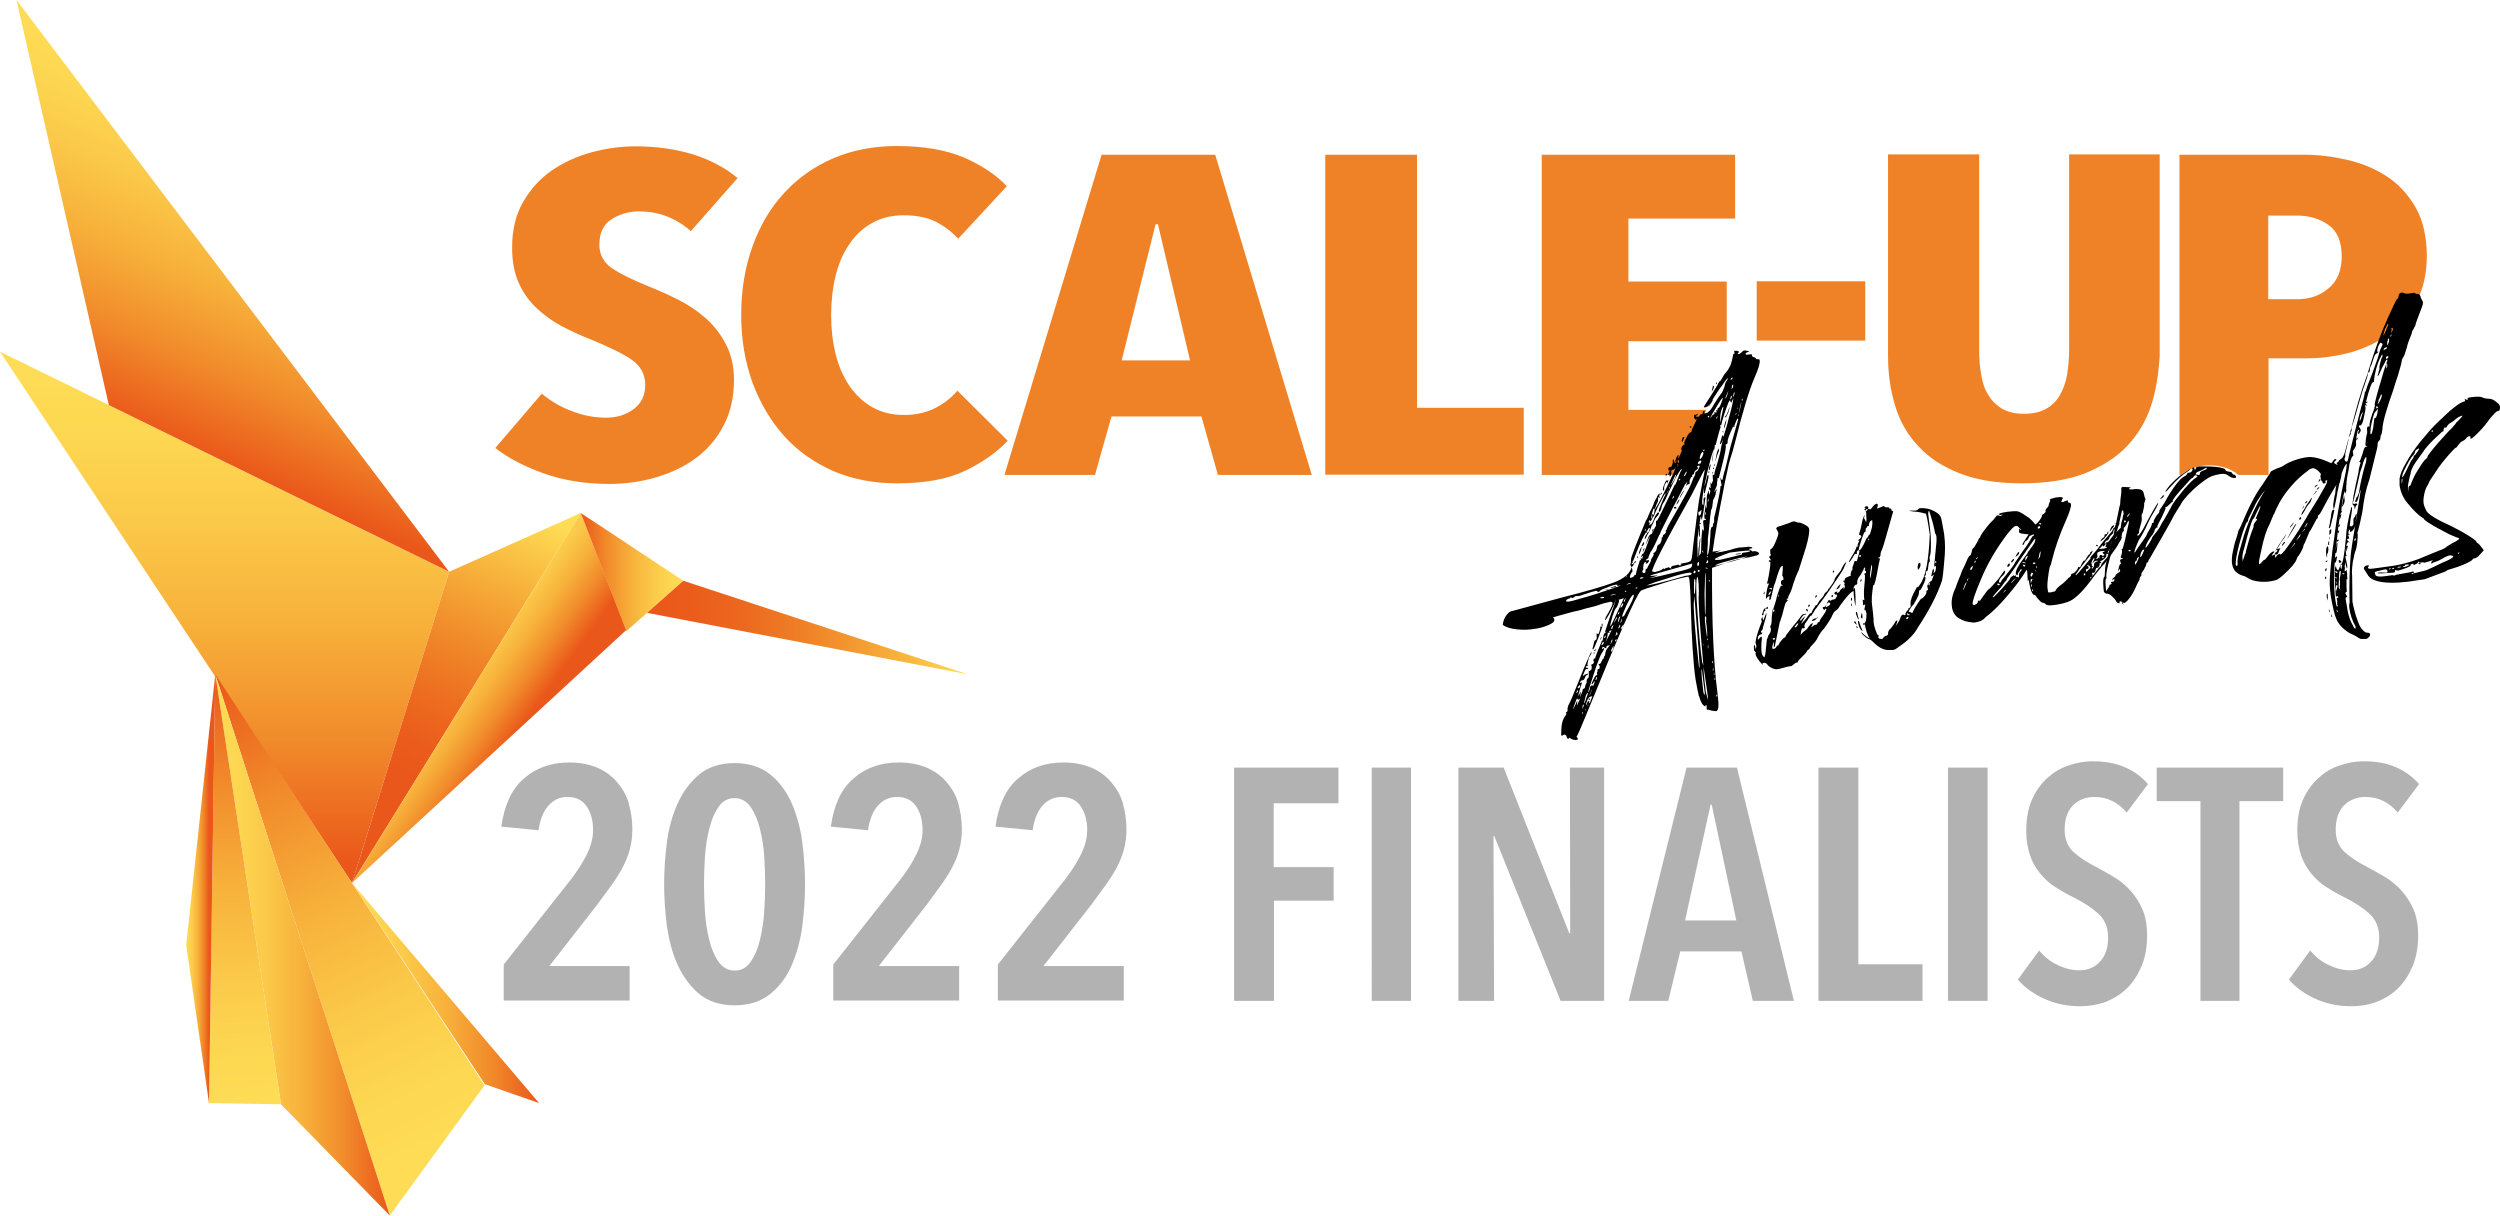
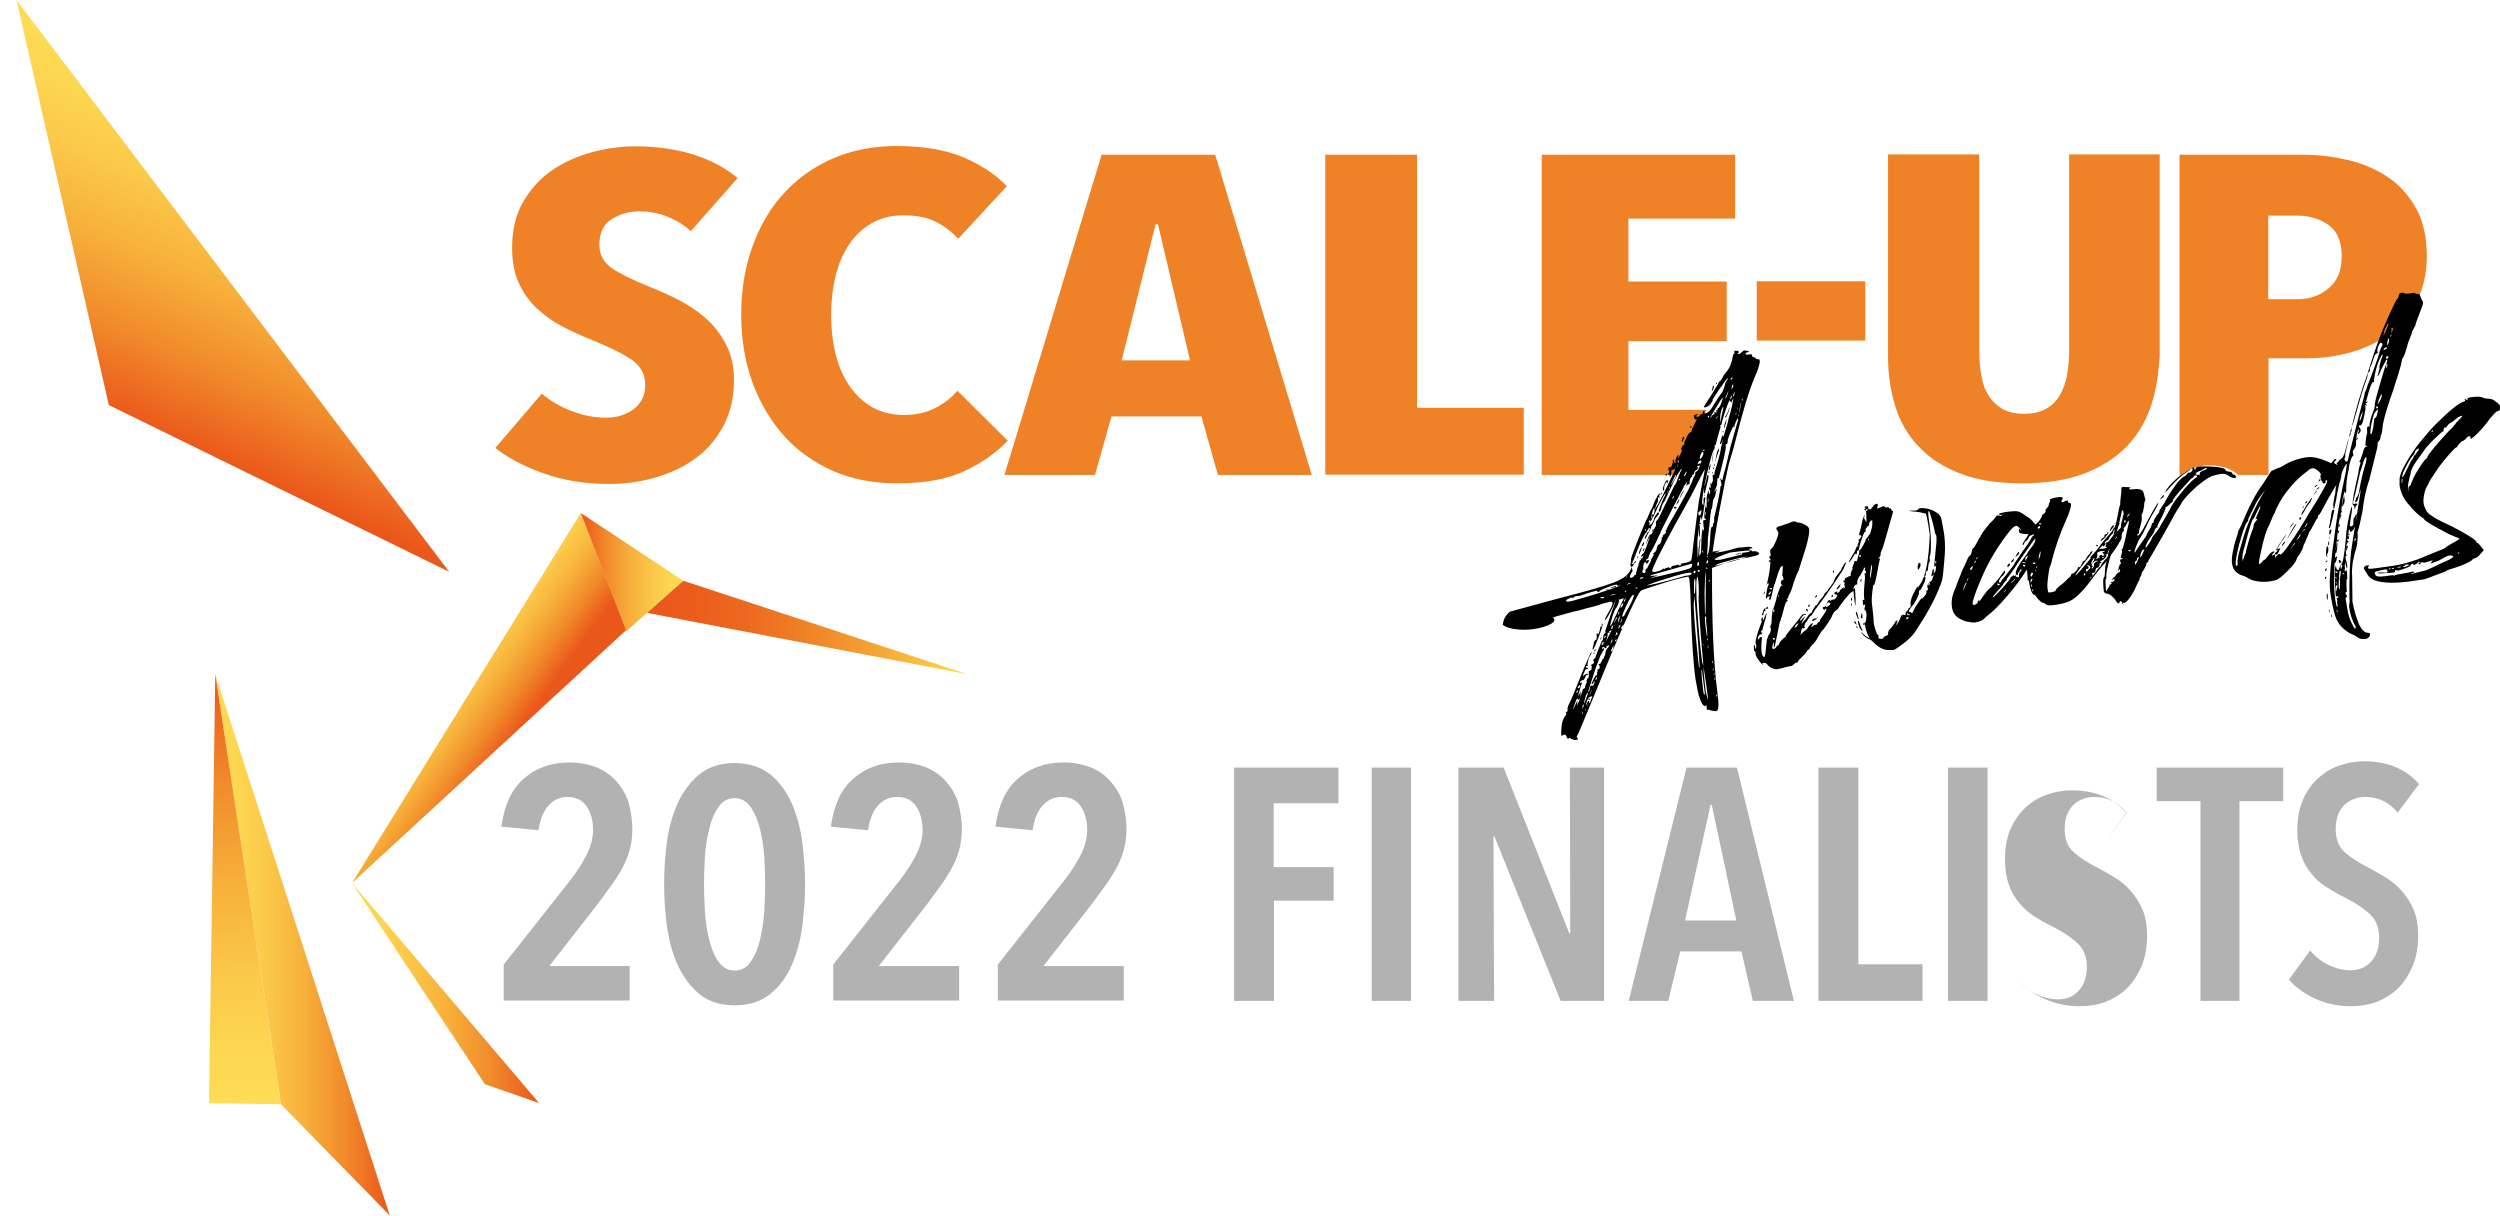
<svg xmlns="http://www.w3.org/2000/svg" xml:space="preserve" viewBox="111.4 109 833.8 405.4">
  <linearGradient id="a" x1="186.325" x2="186.325" y1="397.267" y2="235.763" gradientUnits="userSpaceOnUse">
    <stop offset="0" stop-color="#ea571a" />
    <stop offset=".258" stop-color="#f18b2b" />
    <stop offset=".497" stop-color="#f7b13b" />
    <stop offset=".708" stop-color="#fbc949" />
    <stop offset=".883" stop-color="#fdd751" />
    <stop offset="1" stop-color="#fedc55" />
  </linearGradient>
-   <path fill="url(#a)" d="m111.4 226.3 149.8 73.4-32.4 103.8z" />
  <linearGradient id="b" x1="179.88" x2="255.816" y1="335.939" y2="489.92" gradientUnits="userSpaceOnUse">
    <stop offset="0" stop-color="#ea571a" />
    <stop offset=".258" stop-color="#f18b2b" />
    <stop offset=".497" stop-color="#f7b13b" />
    <stop offset=".708" stop-color="#fbc949" />
    <stop offset=".883" stop-color="#fdd751" />
    <stop offset="1" stop-color="#fedc55" />
  </linearGradient>
-   <path fill="url(#b)" d="m183.2 333.9 58.2 180.5L273 471z" />
  <linearGradient id="c" x1="183.161" x2="241.378" y1="424.17" y2="424.17" gradientUnits="userSpaceOnUse">
    <stop offset="0" stop-color="#fedc55" />
    <stop offset=".117" stop-color="#fdd751" />
    <stop offset=".292" stop-color="#fbc949" />
    <stop offset=".503" stop-color="#f7b13b" />
    <stop offset=".742" stop-color="#f18b2b" />
    <stop offset="1" stop-color="#ea571a" />
  </linearGradient>
  <path fill="url(#c)" d="m183.2 333.9 21.9 143.4 36.3 37.1z" />
  <linearGradient id="d" x1="183.324" x2="193.027" y1="333.409" y2="476.422" gradientUnits="userSpaceOnUse">
    <stop offset="0" stop-color="#ea571a" />
    <stop offset=".258" stop-color="#f18b2b" />
    <stop offset=".497" stop-color="#f7b13b" />
    <stop offset=".708" stop-color="#fbc949" />
    <stop offset=".883" stop-color="#fdd751" />
    <stop offset="1" stop-color="#fedc55" />
  </linearGradient>
  <path fill="url(#d)" d="m183.2 333.9-2.1 143 24 .4z" />
  <linearGradient id="e" x1="173.458" x2="181.132" y1="405.397" y2="405.397" gradientUnits="userSpaceOnUse">
    <stop offset="0" stop-color="#fedc55" />
    <stop offset=".117" stop-color="#fdd751" />
    <stop offset=".292" stop-color="#fbc949" />
    <stop offset=".503" stop-color="#f7b13b" />
    <stop offset=".742" stop-color="#f18b2b" />
    <stop offset="1" stop-color="#ea571a" />
  </linearGradient>
-   <path fill="url(#e)" d="m183.2 333.9-9.7 90.3 7.6 52.7z" />
  <linearGradient id="f" x1="231.312" x2="287.789" y1="403.575" y2="279.722" gradientUnits="userSpaceOnUse">
    <stop offset=".295" stop-color="#ea571a" />
    <stop offset=".38" stop-color="#eb5d1c" />
    <stop offset=".498" stop-color="#ed6e20" />
    <stop offset=".636" stop-color="#f08829" />
    <stop offset=".789" stop-color="#f6aa38" />
    <stop offset=".952" stop-color="#fcd14d" />
    <stop offset="1" stop-color="#fedc55" />
  </linearGradient>
-   <path fill="url(#f)" d="m261.2 299.7 43.9-19.6-76.3 123.4z" />
  <linearGradient id="g" x1="283.509" x2="256.615" y1="353.899" y2="334.282" gradientUnits="userSpaceOnUse">
    <stop offset="0" stop-color="#ea571a" />
    <stop offset=".258" stop-color="#f18b2b" />
    <stop offset=".497" stop-color="#f7b13b" />
    <stop offset=".708" stop-color="#fbc949" />
    <stop offset=".883" stop-color="#fdd751" />
    <stop offset="1" stop-color="#fedc55" />
  </linearGradient>
  <path fill="url(#g)" d="m305.1 280.1 15.2 39-91.5 84.4z" />
  <linearGradient id="h" x1="305.08" x2="339.251" y1="299.825" y2="299.825" gradientUnits="userSpaceOnUse">
    <stop offset="0" stop-color="#ea571a" />
    <stop offset=".258" stop-color="#f18b2b" />
    <stop offset=".497" stop-color="#f7b13b" />
    <stop offset=".708" stop-color="#fbc949" />
    <stop offset=".883" stop-color="#fdd751" />
    <stop offset="1" stop-color="#fedc55" />
  </linearGradient>
  <path fill="url(#h)" d="m305.1 280.1 34.2 22.6-19 16.8z" />
  <linearGradient id="i" x1="327.154" x2="434.171" y1="318.282" y2="318.282" gradientUnits="userSpaceOnUse">
    <stop offset="0" stop-color="#ea571a" />
    <stop offset=".139" stop-color="#eb5c1b" />
    <stop offset=".296" stop-color="#ec681f" />
    <stop offset=".462" stop-color="#ef7d25" />
    <stop offset=".635" stop-color="#f3972f" />
    <stop offset=".811" stop-color="#f8b73f" />
    <stop offset=".99" stop-color="#feda53" />
    <stop offset="1" stop-color="#fedc55" />
  </linearGradient>
  <path fill="url(#i)" d="m327.2 313.4 107 20.5-94.9-31.2z" />
  <linearGradient id="j" x1="228.775" x2="291.211" y1="440.209" y2="440.209" gradientUnits="userSpaceOnUse">
    <stop offset="0" stop-color="#fedc55" />
    <stop offset=".117" stop-color="#fdd751" />
    <stop offset=".292" stop-color="#fbc949" />
    <stop offset=".503" stop-color="#f7b13b" />
    <stop offset=".742" stop-color="#f18b2b" />
    <stop offset="1" stop-color="#ea571a" />
  </linearGradient>
  <path fill="url(#j)" d="m228.8 403.5 62.4 73.4-18.1-6.3z" />
  <linearGradient id="k" x1="166.748" x2="210.411" y1="255.322" y2="155.656" gradientUnits="userSpaceOnUse">
    <stop offset="0" stop-color="#ea571a" />
    <stop offset=".258" stop-color="#f18b2b" />
    <stop offset=".497" stop-color="#f7b13b" />
    <stop offset=".708" stop-color="#fbc949" />
    <stop offset=".883" stop-color="#fdd751" />
    <stop offset="1" stop-color="#fedc55" />
  </linearGradient>
  <path fill="url(#k)" d="m116.9 109 144.3 190.7-113.5-55.6z" />
  <path fill="#ef8227" d="M341.8 186.1c-2.3-2.1-4.9-3.7-7.9-4.9-3-1.2-6.2-1.7-9.4-1.7-3.4 0-6.4.9-9.1 2.6-2.7 1.7-4.1 4.5-4.1 8.5 0 3.3 1.4 5.9 4.1 7.8 2.8 1.9 6.9 3.9 12.3 6.1 3 1.2 6.2 2.6 9.6 4.3 3.4 1.7 6.4 3.7 9.2 6.1 2.8 2.4 5.1 5.3 6.9 8.7 1.8 3.4 2.8 7.4 2.8 12 0 5.7-1.1 10.8-3.4 15.2-2.3 4.4-5.3 8-9.2 10.9-3.9 2.9-8.3 5-13.4 6.5s-10.3 2.2-15.7 2.2c-8 0-15.4-1.2-22-3.6-6.6-2.4-11.9-5.2-15.9-8.4l15.5-18.1c2.9 2.4 6.2 4.4 10 5.8 3.8 1.5 7.6 2.2 11.5 2.2 3.6 0 6.7-1 9.2-2.9 2.5-1.9 3.8-4.6 3.8-8 0-3.5-1.5-6.3-4.5-8.4-3-2.1-7.4-4.2-13.2-6.6-3.6-1.4-7.1-3-10.3-4.7-3.2-1.7-6-3.8-8.5-6.2-2.5-2.4-4.4-5.2-5.8-8.4-1.4-3.2-2.1-7-2.1-11.5 0-5.9 1.2-11 3.7-15.3 2.5-4.3 5.7-7.8 9.6-10.5 4-2.7 8.4-4.7 13.2-6 4.8-1.3 9.7-2 14.6-2 7.3 0 13.8 1 19.6 2.8 5.8 1.9 10.6 4.5 14.5 7.8l-15.6 17.7zm91.3 80c-5.9 2.8-13.5 4.1-22.6 4.1-7.8 0-14.9-1.4-21.2-4.1-6.3-2.8-11.8-6.6-16.3-11.6s-8-10.9-10.6-17.8c-2.5-6.9-3.8-14.5-3.8-22.7 0-8.3 1.3-16 3.8-22.9 2.5-6.9 6-12.9 10.6-17.8 4.5-4.9 10-8.8 16.3-11.5 6.3-2.7 13.4-4.1 21.2-4.1 8.9 0 16.4 1.3 22.3 3.8 6 2.6 10.8 5.8 14.4 9.6L431 188.6c-2.3-2.4-4.8-4.3-7.6-5.7-2.8-1.4-6.4-2.1-10.7-2.1-4 0-7.5.9-10.5 2.6-3 1.7-5.5 4-7.5 7-2.1 3-3.6 6.5-4.6 10.6-1 4.1-1.5 8.4-1.5 13.1 0 4.6.5 9 1.5 13s2.5 7.5 4.6 10.6c2.1 3 4.6 5.4 7.6 7.1 3 1.7 6.5 2.6 10.6 2.6 4 0 7.5-.8 10.6-2.4 3-1.6 5.4-3.5 7.2-5.7l16.8 16.7c-3.7 3.9-8.5 7.3-14.4 10.1zm84.5 1.3-5.5-19.5h-30l-5.5 19.5h-30.2l32.4-106.8h37.9l32.2 106.8h-31.3zm-20-83.6h-.8l-11.3 45.4h22.8l-10.7-45.4zm55.8 83.6V160.6H584V245h35.6v22.3h-66.2zm72.2 0V160.6h64.5v21.3h-35.6v21h32.8v19.9h-32.8v22.9h26l-10.6 21.7h-44.3zm203.2-23c-1.7 5.1-4.4 9.6-8 13.4-3.6 3.8-8.4 6.8-14.1 9.1-5.8 2.2-12.8 3.3-20.9 3.3-8.2 0-15.1-1.1-20.7-3.3-5.7-2.2-10.3-5.2-13.9-9.1-3.6-3.8-6.2-8.3-7.7-13.4-1.6-5.1-2.4-10.7-2.4-16.6v-67.3h30.4v65.2c0 3 .2 5.8.7 8.4.4 2.6 1.2 4.9 2.4 6.7 1.1 1.9 2.6 3.3 4.5 4.5 1.9 1.1 4.3 1.7 7.4 1.7 3 0 5.5-.6 7.4-1.7 1.9-1.1 3.4-2.6 4.5-4.5s1.9-4.1 2.4-6.7c.4-2.6.7-5.4.7-8.4v-65.2h30.2v67.3c-.4 6-1.2 11.5-2.9 16.6zm-131.5-21.8v-19.8h36.2v19.8h-36.2zM917 178.1c-2.5-4.3-5.7-7.8-9.6-10.3-4-2.6-8.4-4.4-13.2-5.5-4.8-1.1-9.7-1.7-14.4-1.7h-41.5v106.8h.5c2.3-2 6.1-3.2 9.4-3.2 4 0 7.6 1.2 9.7 3.2H868v-38.9h13c4.9 0 9.7-.7 14.5-2 4.8-1.4 9.1-3.4 12.8-6.3 3.8-2.8 6.8-6.4 9.1-10.7 2.3-4.3 3.4-9.5 3.4-15.4-.1-6.4-1.3-11.7-3.8-16zm-28.9 27c-2.9 2.5-6.4 3.7-10.6 3.7h-9.6v-27.9h9.6c4.1 0 7.7 1.1 10.6 3.2 2.9 2.1 4.3 5.6 4.3 10.4 0 4.6-1.4 8.2-4.3 10.6z" />
  <path d="m637.4 355.7-.5.1c-.2 0-.5 0-.8-.1-.4-.1-.8-.3-1.2-.7l-.1.1-.1.1s0 .1-.1.1c-.1.1-.1.1-.2.1-.2-.1-.3-.2-.3-.2s-.1-.1-.1-.2c-.1-.4-.2-.7-.4-.8-.2-.2-.4-.2-.5-.2l-.8.4-.2-.2v-1c0-2.6.5-4.4 1.4-5.5 0 0 0-.1.1-.1.2-.3.2-.5.2-.7l-.2-.2.4-.3c.2-.2.3-.4.2-.7 0-.3 0-.6.1-.9s.2-.7.4-1c.2-.3.6-1.2 1.2-2.6l3.8-9.4c1.5-3.6 2.3-5.3 2.5-5.4 0 .3 0 .7-.3 1-.2.4-.4.7-.6 1l-.5 2.3c.1.2.2.3.4.4h-.7l-.2.3c0 .1 0 .2.1.2 0 .1.1.1.3.1s.3 0 .3.2l-.1.3c-.2-.1-.4-.1-.6 0-.1 0-.4.7-1 2.1l.2.1c.4-.4.8-.6 1.5-.7h.1c0 .2-.2.4-.6.5-.1 0-.1.1-.2.2s-.2.4-.3.7c-.2.5-.5.8-.9.8s-.6.4-.8.9l.7-.2c0 .2-.1.7-.4 1.4l-.9 3.2c.4-.5.7-1.1 1-1.7l-.3 2.1c.5-1.4.8-2.2.8-2.2v-.2c0-.1 0-.1.1-.2v-.1c0-.1 0-.1.1-.1s.1 0 .2-.1c0 0 .1-.1.2-.1l.1-.1s0-.1.1-.1c.1-.8.3-1.3.6-1.7-.1-.7 0-1.1.3-1.4.3-.2.4-.5.4-.8v-1.8l.3.1c.1-.1.2-.2.4-.3.2-.1.3-.6.3-1.5h-.3v-.1c0-.1.1-.2.3-.3.5-.2.8-.5.7-1 0 0 0-.1-.1-.1s-.1-.1-.1-.3l.1-.1v-.2c0-.1 0-.2.1-.2l.1-.1h.2v.2s.2-.3.3-.9c.2-.6.8-2.1 1.8-4.5 0 0 .1-.1.1-.2v-.2s.1-.2.3-.3c.2-.2.3-.8.4-1.8l.4-.8v.2l.3-.3v-.3s-.1-.1-.2 0l1.6-4.8c1.4-3.9 2.1-5.9 2.1-6.1l-.2.5c-.9 2.3-1.7 3.9-2.3 4.9-.6 1-.9 1.5-1 1.6l-.2-.1s.1-.3.2-.7c.2-.4.5-1 .9-1.6 1-1.7 1.5-2.8 1.4-3.3 0-.3-.3-.4-.7-.4l-2.5.6c-1.1.4-2.5.9-4.3 1.3-.9.2-1.7.4-2.6.7-.9.3-1.9.5-2.9.7-4.6 1.2-6.9 1.9-6.9 2 .2.1.3.2.4.3l.1.4c.1.6-.6 1.2-2 1.8-1.4.6-3.1 1.1-5 1.3-1.7.3-3.6.3-5.5.1-1.9-.2-3.5-.6-4.7-1.5.2-1.8 1-3.3 2.4-4.4l16.9-4.6c8.3-2.1 14.2-3.8 17.7-5.1 3.5-1.3 5.5-3.1 6-5.2l.3 1.3-.1.3c-.4.4-.7 1-.8 1.8 0 .2.1.2.3.2.7-.1 1.1-.4 1.3-1l.3.1c.1 0 .1-.3.2-.8.2-.9.6-2.2 1.2-4v-.1s.2-.1.4-.1l-.1-.8.5.5c0-.3.1-.6.3-1l.1-.3c-.2.2-.4.4-.6.5l-.2-.1c.2-.4.4-.7.6-1v.2c.1 0 .2-.3.6-.9.1-.3.2-.6.4-1 .1-.3.3-.7.4-1.1.2-.4.3-.7.4-1.1l.3-.9c.1-.2.2-.5.2-.7 0-.2.1-.3.1-.4l-1.4 3c0-.2.2-.8.6-1.8.3-1 .7-1.6 1.1-1.7.2 0 .3-.2.5-.5.6-1.3 1-2.1 1.2-2.3v-1.2c0-.3 0-.5.2-.5s.5-.5 1-1.5c.6-1.3 1.8-3.6 3.5-7.2l.5-1.1 1-2.1c.2 0 .6-.7 1-2 .5-1.3.8-2.1 1-2.5.3-.3.4-.6.3-1-.5.7-1.2 1.7-2 3.2-1.5 3.1-2.5 5.1-2.9 6.1-.4 1-.8 1.7-1.1 2.1-.3.4-.6 1.1-.8 2.2l-.2.4c-.1.2-.2.4-.4.4l-.2-.2c0-.3.4-1.4 1.2-3.3l.3-.7c.2-.5.4-.9.6-1.2.2-.4.2-.6.2-.8-.2 0-1 1.5-2.6 4.6l-1.2 2.7c-1.1 1.9-1.7 3-1.6 3.4.1 0 .1 0 .2-.1s.2-.2.4-.3c.2-.1.3-.4.5-.7.2-.3.3-.7.4-.9.1-.3.2-.6.4-1s.4-.7.6-.9c.2-.3.3-.4.4-.4l.3.1v.2c0 .2-.2.6-.7 1.1-.5.5-.8 1.1-1 1.6-.2.6-.4 1-.7 1.4-.1.1-.2.3-.2.5s-.3.8-.8 1.8c-.2.2-.5.8-1 1.9l-.2.2-.2-.1c.2-.7.4-1.1.6-1.3s.3-.4.2-.6l-.2-.1c-.3 0-1.1 1.5-2.4 4.4-.5 1.2-1.1 2.7-1.8 4.6 0 0-.1.1-.1.2s-.1.2-.1.2l-.1.1c-.1 0-.1 0-.1.1s0 .3.1.6l-.3-.1-.1.3.2.2.4-.3.2.1-.4.8-.6.3-.1-.5h-.2c.2-.6.3-1.3.3-2.1-.1-.5 1.6-4.8 5-13 .3-.3.5-.8.8-1.6.3-.7.6-1.5 1.1-2.3l.6-1.4c0-.2.2-.7.6-1.5.2-.3.4-.6.5-.9.1-.3.2-.5.3-.6.3-.4.5-.6.6-.6l.3.2.4-.6c.1.4 0 .6-.3.7h-.1c-.3 0-.4.1-.4.3l.1.9c-.2-.1-.3-.1-.3-.1s0-.1-.1-.1v-.1h-.2l.1.5c.1.6-.1 1.2-.5 1.9l-.7 1.9s.5-.7 1.3-2.1c1.3-2.4 2.9-5.6 4.8-9.7.7-1.4 1-2.3.9-2.6l-.1.2c.1.5-.3.7-1.2.9-.1.2-.1.4-.1.6.1.5 0 .8-.1 1.1s-.2.4-.3.4h-.1s0-.1-.1-.1l.1-.6c-.2 0-.3.1-.4.2l-.2-.1.6-1.4v-.1l-.4.2c-.1-.6-.1-1 .1-1.1s.4-.1.6-.2c.3 0 .4-.2.4-.5l.2-.5v-.1l.1-.1v-.2c0-.1.1-.2 0-.3v-.5c0-.1 0-.1.1-.2l.1-.1c.1 0 .1 0 .1.1s0 .2.1.4.1.4.2.5c.1.1.2.2.3.2l.5-.8-.1.1-.1.1c-.1.1-.1.2-.2.2l-.2-.1c.2-.8.4-1.4.6-1.7.2-.3.4-.5.6-.5 0 .1-.1.2-.1.3v.2s0 .1-.1.2v.1l-.1.1v.2c.1 0 .2-.2.5-.6l.1-.2c.5-1 .8-1.7.7-1.9l-.2-.2c0-.3.1-.6.3-1 .3-.4.5-.6.8-.7h.3l-.4-.3c0-.2 0-.4.2-.8l1-2c.4-.6.7-.9.9-.9s.3-.1.3-.2c.1-.1.1-.2.1-.3 0-.1 0-.2.1-.4 0-.2.6-1.3 1.6-3.4l-.2-.1-.2.2c-.1 0-.1 0-.1-.1s-.1-.1-.2-.2-.1-.3-.2-.5v-.8l.7-.1.4-.3.2.2-.8.7c.6.1 1 .1 1.1.1v-.2c.1 0 .2-.1.3-.2 0-.2 0-.3.1-.3.6-.1.9-.3.9-.5s0-.4.1-.5l.2-.2c.2 0 .3 0 .4.2l-.2.5.2.1.7-.2c.6-.3 1.2-.9 1.8-1.9.4-.7.8-1.4 1.3-2.1l.5-.8c.6-.8 1-1.4 1.2-1.7.3-.3.5-.8.8-1.6l.2-.5c.1-.4.2-.7.2-.8 0-.1.1-.3.2-.7.1-.1.2-.2.2-.3s.2-.3.3-.5c.1-.2.2-.3.3-.4v-.2c-.2 0-.4.2-.7.6-.3.4-.7.9-1 1.4-.3.5-.6.9-.9 1.2l-2.1 3.2c-1.1 1.9-1.8 2.9-2.1 3-.2.1-.5.2-.9.3h-.1l-.1-.1h-.2s.8-1.4 2.6-4.1c1.7-2.7 2.6-4.2 2.5-4.4 0 0 .1-.1.3-.1.1 0 .4-.4.9-1.3.3-.6.6-1.1 1.1-1.6.8-1 1.4-2 1.7-2.9.3-.9.5-1.7.6-2.4.1-.7.2-1 .4-1s.2-.1.2-.2c-.1-.4-.1-.7-.1-.7 0-.1 0-.1.1-.1h.8c.1 0 .2 0 .3.1.1 0 .2 0 .2.1.1 0 .1.1.2.2l-.5.6c0 .1.1.1.4.1.4-.1.8-.4 1.4-1 .1-.1.3-.2.5-.2.3 0 .6 0 .8.1h.2c.3.1.5.2.5.3-.1.1-.2.1-.3.1-.1 0-.1 0-.2.1 0 0-.1.1-.2.1s-.2 0-.3.1c-.1.1-.1.2-.1.3 0 .2.1.3.3.3s.5 0 .9-.1h1l-.1.4c0 .2.2.4.5.5.5.1.8.3.8.4 0 .1.1.2.1.2s.1.1.2.1h.5l.4.1.1.4c.1.8-.4 2.7-1.7 5.6-1.9 4.4-4 11.5-6.5 21.5-.5 2.1-1.1 4-1.6 5.6-.3.9-.7 2.4-1.1 4.5-.5 2.1-.9 4.2-1.3 6.4-1.6 8.1-2.8 14.8-3.5 20.1l2.8-.4c-1.3.4-1.9.7-1.9.8 3.2-.5 5.2-1 6.2-1.4l1.8-.4h.5c.5 0 .9-.1 1.2-.1.3 0 .6-.1.9-.1s.6-.1.9 0c.3 0 .5.1.6.1l.3.3s-.1.1-.2.1l-.8.1-.1.1c0 .1.1.2.1.2l.3.2c.1 0 .1.1.1.1h.2c.1 0 .2.1.2.3.7-.1 1.2-.1 1.7.1.4.2.7.4.7.6 0 .3-.4.6-1.4.8-1.2.3-2.4.6-3.7.8-1.6.2-3.2.6-4.7 1.1l-5.9 2.1c-.1 17.9.5 31.8 1.8 41.7.3 2.3.4 3.8.3 4.7-.1.9-.3 1.3-.8 1.4-1-.1-1.6-.2-1.9-.3-.1-.1-.2-.1-.3-.1-.1 0-.2-.1-.3-.1-.1 0-.2-.1-.2-.1v.2l-.4-.2v-1.3l-.2-.1-.3.2.2.3-.2-.1c-.8-.3-1.4-1.3-1.9-3-.5-1.6-.9-3.6-1.3-6-.8-5.5-1.3-13.7-1.6-24.6-.1-4.6-.3-7.6-.5-9l-.3-.7c-1.8.3-4.7 1-8.7 2.3-4.5 1.4-7 2.2-7.2 2.5-1.6 1.6-7.5 15.1-17.8 40.4-2.1 5.2-3.3 7.9-3.6 8.2.7.9.5.9.2 1zm-3.1-46c.8-.1 2.1-.4 4-1 3.7-1 7.4-2.2 11.4-3.6 1.5-.5 2.2-.8 2.2-.9l-1.1.3.1-.4s-.2-.1-.5-.1c-.9.1-2.3.6-4.2 1.4-.7.3-1.1.5-1.2.7 0 .1-.2.2-.4.3h-.3c-.1 0-.2-.1-.2-.2s-.2-.2-.6-.1c-.6.1-1.8.5-3.7 1.1-1 .4-1.7.6-2 .6h-.8c-.2 0-.3.1-.4.2-.1.1-.3.3-.6.4l-.9-.1s-.1.1-.1.2-.2.2-.6.2l-.1.1c-.4.2-.6.4-.6.7l.6.2zm1.7 35.8c.1 0 .4-.5.8-1.4s.6-1.4.7-1.4l-.2 1.7.5-1.1c.4-.7.5-1.2.5-1.3-.2.1-.4.2-.6.5l-.1-.5c-.1 0-.1.1-.3.1-.1 0-.5 1.2-1.3 3.4zm1-5.3.4-.2c.1-.1.2-.3.3-.4l-.1-.4c-.2 0-.3.3-.4.7l-.2.3zm.9-1.7c.4-.2.6-.5.5-.8 0-.2-.1-.2-.2-.2-.5.5-.7.8-.6 1 0 0 0 .1.1.1-.1-.1 0-.1.2-.1zm1.2 6.9c.1 0 .2-.1.2-.2s.1-.3.2-.5.1-.4.1-.7h-.2s0 .1-.1.2-.1.4-.1.9l-.1.3zm.2 1.8.1-.4c0-.2-.1-.3-.2-.3l-.1.3.2.4zm.4-3.6c.1 0 .4-.5.7-1.6.4-1 .6-1.6.6-1.8 0-.1-.1-.1-.2-.1-.1.1-.3.5-.5.9-.4 1.6-.6 2.4-.6 2.6zm.6 2.5.1-.3-.1-.4h-.1c0 .1 0 .3.1.7zm0-1.8.4-.7c.1-.5.3-.8.6-.8l.2.1-.2.7c.3 0 .5-.4.7-1.2l.5-1.2-.5.1c-.6.1-1 .6-1.3 1.5-.3.7-.4 1.3-.4 1.5zm.7.3.1-.5s0-.1-.1-.1h-.1l.1.6zm.1-4.8c.2 0 .3-.2.4-.6.1-.4.2-.6.2-.8v-.3c0-.1.1-.1.1-.1s.1-.2.4-.4c.3 0 .5 0 .5.2 0 0 .1-.1.2-.4.1-.2.2-.4.2-.5.1-.3.2-.5.1-.6l-.2-.1c0 .2-.1.3-.1.4-.1.1-.1.2-.2.3-.1.1-.1.2-.2.2 0 0-.1 0-.1.1l-.2-.1c0-.2.2-.5.4-1 .6-1.2.9-1.8 1.1-1.8s.3-.1.4-.3c-.1-.4-.1-.6-.1-.7 0-.1.1-.1.1-.1.1 0 .1-.1.1-.4v-.5c0-.1.1-.1.2-.1.5-.1.6-.4.5-1.1l-.4-.6c.2 0 .3-.1.5-.1.2-.1.4-.4.6-.9l.1-.1c.1-.5.3-.8.6-.8.1 0 .1-.1 0-.3l.2-.5c.2-.1.3-.4.3-.9.1-.8.4-1.3.8-1.8l.7-.9c-.6.1-1 .2-1 .2-.1.1-.1.2-.1.4s-.1.4-.4.4c-.1-.1-.2-.2-.2-.3-.1 0-.2.1-.2.3 0 .4-.3 1-.8 1.7-.3.5-.5.9-.6 1.2-.2.6-.6 1.6-1.2 3.1-1.7 5.3-2.7 8.1-2.7 8.6zm.3 2.7-.2-.2c0-.2 0-.3.2-.3.1 0 .2 0 .4.1 0 0 0 .1-.2.2l-.2.2zm.1-1.4.9-2.1c-.1 0-.2.2-.4.7-.3.5-.4.9-.5 1.4zm1.2-15.5-.2-.1.6-2.5c.2-.4.3-.5.5-.6.2 0 .3-.2.3-.5.1-.3 0-.7 0-1.2 0-.3 0-.5.1-.5l.4.3c.2 0 .4-.6.7-1.8 0-.5.1-.8.2-.8s.1.1.1.1c0 .1.1.1.2.1V317h.2s.1.1.1.2c.1.4-.4 1.9-1.4 4.5-1 2.6-1.6 3.9-1.8 3.9zm.4 1.5c-.1 0-.2-.1-.2-.2l.1-.4c.1.1.2.2.2.3l-.1.3zm.2-.9-.2-.1v-.1s.1-.1.1-.2c.1-.1.2-.2.6-.2l-.5.6zm.3 9.6c.1 0 .2-.1.3-.3.1-.2.1-.3.1-.5s-.1-.2-.2-.2l-.3.9.1.1zm2.4-27.3c.3 0 .4-.2.4-.4h-.7l-.6.2c0 .2.3.3.9.2zm-.7 13.8h-.2c.2-.6.3-.9.5-.9l-.3.9zm.3 1.9.3-.2c.3-.3.4-.6.4-.8l-.3-.2-.5 1.1.1.1zm.3 1.2c.1 0 .1 0 .2-.1l.2-.2c.1-.1.1-.1.1-.3h-.3c-.3 0-.4.2-.4.4s.1.2.2.2zm.3-5.2c0-.1 0-.3.1-.4l-.1.4zm.3 1.6.3-.2.2-.6c-.3 0-.4.2-.6.5l.1.3zm0-16 1.2-.4.3.1-1.5.3zm.5 17.1s.7-1.2 1.9-3.7c-.6.1-.9.3-.8.6l.2.3-.7-.1v.2c0 .2 0 .5-.1 1-.1.4-.2.8-.3 1.1-.2.4-.3.6-.2.6zm1.5-5.1c.2 0 .7-1.2 1.8-3.5l2.7-5.8-1.9.6.3.1c0 .3-.1.8-.4 1.5-.3.7-.5 1-.6 1.1-.1 0-.2.3-.5.8-.5 1.2-.9 2.5-1.2 3.8-.2.8-.3 1.2-.2 1.4zm1.3-12.9-1.3.2.2-.2c.1-.1.3-.1.4-.1.1 0 .2-.1.4-.1.1-.1.3-.1.6-.2.2 0 .3 0 .3.1 0 .2-.2.3-.6.3zm-.6 2.6 1.1-.3-.2-.1c-.6.1-1.1.2-1.6.4l.2.1.5-.1zm-.6 16.2.1-.1c.1-.2.2-.4.4-.7l.1-.6h-.2c-.1.1-.2.5-.3.9 0 0 0 .1-.1.2-.1 0-.1.2 0 .3zm.5-4.9.4-1.4-.1.1c-.2.2-.4.4-.5.6-.1.2-.2.5-.1.6l.3.1zm-.2 7.5c.1 0 .2-.1.3-.4.3-.5.4-1.1.3-1.6l-.1.3c-.5.8-.7 1.4-.7 1.6l.2.1zm.8-9.6 1.1-1.7c0-.1-.1-.1-.2-.1s-.3.3-.5.8c-.3.5-.4.8-.4 1zm.3 6.3c.2-.1.5-.3.6-.5 0 0 .1-.1 0-.2h-.3l-.1.1c-.1.3-.2.4-.2.6zm.3-1.8.1-.1v-.2c0-.1 0-.1.1-.2h.3l.1-.3-.3-.7c-.3.7-.4 1.2-.3 1.5zm.7-7.2.3-.2c.2-.3.2-.6.2-.9l-.1.3h-.2l-.2.7v.1zm0 2.5.3-.3.5-1.6h-.2l-.4.7-.2 1.2zm.2 2.1c.1 0 .2-.1.3-.3.2-.2.3-.5.3-.8 0-.1-.1-.1-.2-.1l-.5 1.1.1.1zm.6-1.8.3-.3c.2-.5.3-.9.3-1.4-.4.9-.6 1.5-.6 1.7zm.1-5.1c.2 0 .4-.3.8-.9l.1-.5-.2-.1c-.5.6-.8 1.1-.7 1.5zm.2 7c.2 0 .3-.1.5-.4.2-.2.3-.5.4-1l-.4.3-.6.9.1.2zm.7-4.1.1-.1c.1-.1.3-.2.4-.5.1-.3.3-.6.5-1 1.8-3 2.6-4.9 2.5-5.6 0 0-.1-.1-.2 0-.4.1-1.1 1.2-2.2 3.4-1 2.2-1.5 3.5-1.5 3.9l.4-.1zm.3-4.9c.2 0 .3-.4.5-1.2-.1 0-.3.2-.5.7 0 0 0 .1-.1.2 0 .1-.1.2 0 .3h.1zm.7-3.4c0-.2-.1-.3-.2-.3-.2 0-.3.1-.3.2v.1s.1 0 .2.1c.1-.1.2-.1.3-.1zm-.2-4.6c.1 0 .3-.3.6-1l-.1.3h-.2l-.3.7zm.2 2.4 1.6-.6-.4-.1-.7.3-.2.2c-.1.1-.2.1-.2.1s-.1 0-.1.1zm2.6-7.2v-.1l.2-.5.4-.2c0 .5-.3.8-.6.8zm.8 8.4.1-.1h.1s.1-.1.1-.2v-.1h-.1c-.4.1-.5.1-.5.3v.1h.3zm.4-10.2-.2-.3.1-.3c.1 0 .1.1.2.3.1.2 0 .3-.1.3zm.4-1v-.1c0-.2 0-.5.1-.9s.3-.8.5-1.2c.2-.3.3-.5.4-.5-.1.2-.1.4-.2.7-.1.2-.1.5-.2.7-.1.2-.2.4-.3.7-.2.2-.3.4-.3.6zm.8 7.9c.5-.1.7-.2.7-.5l-.9.1-.3.3c0 .1.2.1.5.1zm.3-10.8-.2-.1.3-.7s.1-.1.2-.3c.1-.1.2-.3.3-.4.1.4 0 .6 0 .8-.3.4-.4.6-.6.7zm.7 8.9c.3 0 .5-.3.4-.7 0-.4.1-.6.3-.7.2 0 .3-.1.3-.2s.2-.6.8-1.6c.2-.5.4-.7.4-.8 0-.1.1-.2 0-.3 0-.1.2-.4.5-.9s.5-.9.5-1.1l-.3-.2s.1-.1.3-.2c.6-.3.9-.9 1-1.6.1-.7.3-1.1.7-1.2s.7-.7 1-2v-.1l-.5.1c.6-.3.9-.6.8-.8 0-.2.1-.4.5-.6l.2-.2c.1-.1.1-.2.2-.2 0-.1.1-.1.1-.2s.1-.2 0-.3c-.1-.4 0-.6.1-.6s.2 0 .2-.1c0 0 .1-.1 0-.2 0-.1.4-1 1.4-2.7 3.8-6.6 6.1-10.7 6.8-12.5l.7-1.8c.5-.8.7-1.3.6-1.7 0-.1.1-.3.5-.5.3-.2.5-.4.5-.6l.5-1.1c0-.2-.1-.2-.3-.2-.3 0-.5.2-.7.5v.1l.5-.1c0 .3-.2.7-.7 1s-.7.7-.7 1.1c0 .2 0 .3-.2.3h-.1c-.3.2-.4.4-.4.6l.2.2s-.2.1-.4.1c-.1.1-.3.3-.4.7-.2.4-.2.7-.2 1.1.1.4 0 .6-.3.6-.2 0-.5.2-.9.6l.5-1.5-.9 1.1-2.5 4.9c-.2.3-1.8 3.3-4.7 9.1l-.8 1.6c-.1.4-.2.8-.5 1.1-1.3 3-2.3 5-3 5.9l-.6 1.5c0 .2 0 .4-.1.4-.1.1-.2.2-.4.2s-.3.2-.2.7c.2-.2.4-.3.7-.3l.2.2v.1s-.1.1-.2.3c-.1.2-.2.3-.3.4-.1.1-.3.2-.5.2l-.2-.2.3-.3-.2-.1c-.5.1-.7.5-.8 1.2v.2c-.1.3-.1.7 0 1l-.4.8c.2.5.4.6.7.5zm-.3-7.2h-.2l.3-.9.3-.2-.2.7c-.1.1-.2.2-.2.4zm.7-6.8.1-.5c0-.1-.1-.1-.2-.1s-.1.2-.1.5l.2.1zm1 18.1c1.2-.2 3.5-.7 6.8-1.6 3.3-.9 5-1.4 5-1.4 0-.1.3-.1 1-.2s1.1-.2 1.3-.3c.2-.1.3-.3.3-.5s-.3-.2-.8-.2c-1.4.2-3.2.6-5.4 1.3s-4.2 1.3-6 1.9c-1.7.6-2.7 1-2.9 1.2-.1-.1.2-.1.7-.2zm-.5-17.5c.4-.1.6-.3.7-.6l.3-.9-.2-.1c-.2 0-.4.3-.7.9-.2.3-.3.5-.3.8l.2-.1zm.9-3.4.3-.3-.2-.5c-.2 0-.3.2-.4.4 0 .4.1.5.3.4zm.2 18.5c1.3-.2 4.7-1 10.4-2.4 2-.5 3-.9 3.2-1.1.2-.2.3-.4.3-.6l.1-.6-.2-.1-9.9 2.8c-2.6.7-3.9 1.1-3.9 1.2 0 .1.5.1 1.5 0 .6-.1.9-.1 1-.1 0 0-.2.1-.7.3l-1.3.4c-.4.1-.7.2-.7.3l.2-.1zm.5-19.8c.2 0 .2-.6.1-1.6l.4.3c.2 0 .3-.4.4-1.2v-.7c0-.2-.1-.2-.2-.2s-.2.2-.3.5c-.1.3-.2.6-.3 1s-.2.8-.2 1.1c-.1.5 0 .8.1.8zm0 4.6v-.1c.1-.5.3-.9.4-1.1l.2.2-.6 1zm1 13.2 1.1-.3c.8-.2 1.4-.5 1.7-.9l.6.2.1-.1v-.2c0-.1.1-.1.3-.1l.3.1.1-.1v-.1s.2-.1.4-.1l.8.4h.2l-.2-.3c0-.2.2-.4.7-.6.7-.1 1.1-.2 1.4-.3l.5-.1v.2c.1.1.3.1.5.1l.4-.2-.4-.3c.3-.1.9-.3 1.8-.4.7-.1 1.1-.3 1.5-.5.3-.2.5-.7.6-1.5.1-.8.3-2 .4-3.7.7-6 1.4-11 1.9-14.8l1.1-5.9c.6-3 .9-4.5.9-4.7-.1 0-.5.7-1.2 2.1-.7 1.4-1.8 3.5-3.2 6.3-9 16.1-13.4 24.6-13.2 25.7l.1-.1c.2 0 .3 0 .3.1.1 0 .3.1.5.1zm1.9-16 .1-.3-.1-.4v.7zm1-11.2-.2-.3c0-.2 0-.6.2-1.1.2-.5.4-1 .6-1.4.2-.4.4-.6.5-.6l.3.1.3-.2-.5 1.2-.1-.6c-.1 0-.2.1-.3.4-.3.5-.5.8-.5 1.1l-.1.6c.1.4 0 .7 0 .8s-.1 0-.2 0zm1-5h-.2l-.2-.2.4-.4.2.2c0 .1 0 .2-.1.3 0 .1 0 .1-.1.1zm-.1 6.1.3-.3.7-1-.1.1c-.2.1-.5.5-.9 1.2zm1.1-1.7.1-.4c0-.1-.1-.1-.2-.1l-.1.3.2.2zm.3-1c.3-.3.7-1 1.3-2l.3-.6c.2-.5.3-.9.3-1h-.2l-1.7 3.6zm.8 4.3.4-.5v-.3h-.2l-.4.7s.1.1.2.1zm1 3.3c-.4.1-.5 0-.6-.2 0-.2.1-.3.3-.4.2 0 .4.1.5.3 0 .2 0 .3-.2.3zm.2-1.3c0-.1.1-.4.4-1 .3-.5.5-.8.6-.8 0 .1 0 .3-.1.5s-.2.3-.2.5c-.1.1-.2.3-.4.5-.1.1-.2.3-.3.3zm.3-12.5c.1 0 .1-.1.1-.4v-.7c-.1 0-.2.2-.1.6v.5zm.4-1.4.2-.5c0-.3-.2-.4-.4-.4-.1.1-.1.3-.1.4.1.4.2.6.3.5zm.1 5.9c.1 0 .1 0 .2-.1l.2-.2c.1-.1.1-.1.1-.3-.2 0-.3.1-.4.1-.1.1-.1.2-.1.5zm.3 5.9c0-.3.2-.8.6-1.5.5-.7.7-1.1.9-1.1l-1.5 2.6zm.9-18.8-.2-.2v-.3c0-.1.1-.2.1-.4 0-.1.1-.3.2-.5s.2-.3.4-.3l.2.1c-.2.6-.5 1.1-.7 1.6zm.5 11.5.5-.4.5-1.1v-.1c-.3 0-.5.4-.8 1-.2.2-.2.5-.2.6zm.4 4.2-.1-.5h.2c-.1.3-.1.5-.1.5zm2-20.4-.2-.1c-.2 0-.2 0-.2-.1s0-.1-.1-.1c0-.1.1-.1.3-.2.2 0 .3.1.4.3l-.2.2zm1.1 48.5c.3 0 .4-.3.4-.7l-.2-.2c-.2 0-.4.2-.5.6 0 .1 0 .2.1.2 0 .1.1.2.2.1zm1.7 31.5c.2 0-.4-8-1.7-24l-.1 1.5c-.2 1.1-.1 3.1.1 6.1.2 3 .5 6 .8 9.2.3 3.1.6 5.3.7 6.6 0 .4.1.6.2.6zm-1.6-24.6c.1 0 .1-.6.2-1.9s.1-2.2 0-2.8c0-.2-.1-.4-.2-.3-.2 0-.3 1.6-.2 4.8l.2.2zm2.9 23.9-.1-1.4c-1.2-13.5-1.7-21-1.4-22.4 0-.3-.1-.6 0-.8 0-2-.1-3.5-.3-4.5 0-.3-.1-.4-.2-.5-.5.6-.5 4.9.1 12.7.5 7.1 1 12.3 1.5 15.7l.4 1.2zm-1.7-36c.2-.1.3-.3.4-.7.1-.3.2-.5.3-.5.2 0 .3-1.1.3-3.3.1-3.3.3-5 .5-5l.2.2.1.6.1-.8-.2-1.7c-.1-.9-.1-1.3.2-1.3.5-.1.8-.2.7-.4-.2-.1-.3-.1-.5-.1-.1-.5-.1-1.2 0-1.9l.4-2.8.1.9.2.2v-2.8c0-.9.1-1.6.3-2 .1-.4.3-.8.4-1.1l.1 1.6c.3-.7.5-1.2.4-1.5-.2-.1-.4-.4-.4-.8l.1-.4c.1.2.2.3.4.4 0-.1.1-.3 0-.8v-1.2l.3.7.5-1.2-.1-2 .3.1c.2 0 .3-.1.3-.3 0-.2 0-.5.1-.8.1-.3.4-1.3.9-2.9.7-2.4 1.1-4.1 1.2-5.1l.7-3.1c-.4 1.3-.7 1.9-.9 1.9-.1 0-.2 0-.2-.1l.8-2.8c.1 0 .2 0 .2.2 0 .1.1.2.2.2 0 0 .5-1.4 1.3-4.2.4-1.6.7-2.9 1-3.8l.5-2 .2-.9c.2-1 .3-1.7.3-1.9l-.7 1.5c-.1 0-.1-.1-.2-.3-.1-.2-.2-.4-.2-.5-.1 0-.3.3-.6.9-1.1 2.9-1.9 5.4-2.4 7.6 0-.1-.1-.2-.2-.3-.1 0-.1.2-.1.5 0 0 .1 0 .2.1-.7 2.1-1.2 4.1-1.7 6.2v-.1h-.3c0 .3 0 .9-.1 1.8l-.1-.7-.2.7c-.3.6-.8 2-1.3 4.2-.6 2.2-1.1 4.3-1.5 6.4-.8 3.9-1.1 6.3-1 7.2.1.1.1.1.1.2s0 .1.1.1.1.1.1.1 0 .1.1.1l.1-1.2c-.1-.9 0-1.3.3-1.4h.3c-.2 1.7-.5 3.3-.7 5-.3 1.7-.5 2.5-.6 2.5-.1-.8-.2-1.2-.3-1.1l-.7 4.5c-.1.5-.1 1.1-.2 1.8l-.1.6c-.1 1.1-.1 3.3 0 6.6.1 0 .2-.3.2-.9 0-1.2.1-2.2.3-3 .1-1.5.3-2.3.4-2.4 0 .3 0 1.2-.2 2.6-.2 2.1-.2 3.3-.2 3.6-.4.3-.4.4-.3.3zm-.1 2.8c.2 0 .3-.3.4-.8-.1-.4-.1-.6-.2-.6-.3.2-.5.5-.4 1.1 0 .2.1.3.2.3zm.5-33.9.2-.2.2-.2c0-.1.1-.1.1-.2s0-.2.1-.3c0-.1.1-.2 0-.3s-.1-.1-.2-.1c-.3 0-.5.2-.6.3-.2.2-.3.4-.3.6s-.1.3-.1.4c.2-.1.4-.2.6-.5v.5zm-.2 35.8c.2-.1.4-.2.3-.4l-.2-.2h-.3c-.1.1-.2.2-.2.4s.1.2.2.2h.2zm.3-18.8c.3-.2.5-.6.5-1.2l.1-.6c-.1 0-.2.1-.4.3-.2.2-.3.3-.5.3s-.2.4-.1 1.1c0 .1.2.1.4.1zm.2 60.4-.2-.1c-.2 0-.2 0-.3-.1s-.1-.3-.1-.5l.1-.3c.1 0 .1 0 .2.1s.1.1.1.2 0 .2.1.3c.1.1.1.2.1.3v.1zm-.4-53.2-.1-.5V285c0-.4.1-.7.3-.8.1 2.6.1 3.9-.2 3.9zm.5-4.3h-.2c-.2 0-.3 0-.3-.1s.1-.2.3-.2c.2 0 .3 0 .3.2l-.1.1zm-.1-21.7.6-.7c.3-.6.5-1.1.4-1.5l-.2-.2c-.2 0-.3.2-.5.5s-.3.7-.4 1c-.1.3-.1.6-.1.8.1.1.1.1.2.1zm1.4 78.6.1-.3-1-8.1c-.1 0-.2.4-.1 1.1 0 .8.1 1.6.2 2.7.1 1 .2 2 .3 2.8.1 1.2.3 1.8.5 1.8zm-.4-47.4v-.2l-.4-.5-.1.2s0 .1.1.1c0 .1.1.1.2.3-.1.1 0 .1.2.1zm.4-34v-.3h-.3l-.3.3.2.1.4-.1zm-.5 65.1.1-.3-.1-.4h-.1c.1.2.1.4.1.7zm1.7 18.1-.1-1.1c-.1-.7-.5-4-1.4-9.8-.1 0 0 .2 0 .7v.7l.3 3.2.4 3.5c.4 1.6.7 2.6.8 2.8zm-1.3-68-.1-.5h.2c0 .3 0 .5-.1.5zm.1-.9-.2-.2v-.9c.1-1 .1-1.5.2-1.5s.2-.5.5-1.6c.2-1.2.4-1.9.6-2l.2.1c.1.5-.1 1.6-.6 3.4-.4 1.8-.6 2.7-.7 2.7zm.2 40.5c.2 0 .2-4.7.2-14.1-.2 0-.3 2.4-.4 7 .1 4.4.1 6.7.2 7.1zm.6 7.2c.2 0 .1-1.8-.3-5.2l.1-1-.3-.6c-.4 0-.2 2.3.5 6.8zm-.4-40.6v-.8c0-.1-.1-.1-.2-.1v.8c.1.1.1.1.2.1zm.7 18-.2-.2c-.1 0-.1-.1-.1-.1 0-.1-.2-.1-.5 0 0 .1.2.2.6.3h.2zm-.2-1.9s.1 0 .2-.1.1-.3.1-.5l-.2-.5-.5 1.1s0 .1.1.1c-.1 0 0-.1.3-.1zm.1 25.8.1-.4c0-.2-.1-.2-.3-.2l.1.5.1.1zm.1-27.7.1-.1c0-.2-.2-.3-.5-.3.1.2.2.4.4.4zm-.1-.8c.4-.5.7-2.4.9-5.9.1-1.7.1-2.7.3-3 0-.2 0-.3.2-.4.3 0 .4-.3.4-.7 0-.3 0-.5.2-.6.2-.1.2-.4.2-.9v-1c.1-.4.4-1.4.7-2.9 1-4.3 1.4-6.7 1.4-7.3 0-.2 0-.3.1-.3s.2-.1.3-.2l-.5-2.6c.1.1.2.3.3.5.1.2.2.3.4.3.1 0 .2-.8.6-2.4.4-1.1 1.1-4.1 2.2-8.9l2.5-8.8-.1-.4c-.2 0-.4.4-.7 1.2-.3.8-.5 1.2-.4 1.2 0 .3 0 .4-.2.5-.1 0-.2 0-.2-.1l.1-.7-.2.6c-1.3 2.8-1.9 4.5-1.8 5 0 .5-.1.8-.5.9-.2 0-.2.3-.1.9 0 1-.8 4.5-2.4 10.5l-.2-.2c-.1 0-.2.1-.2.2v.6c-.1.5-.2 1-.1 1.4l-.5 1.4c-.3.3-.4.7-.3 1.2 0 0 0-.1.1-.2s.1-.2.1-.3c0-.1.1-.3.1-.3 0-.1.2-.1.4-.2-.2.5-.4 1.2-.5 2l-.5 1.2c-.2 0-.3.6-.4 1.6-.1 1.3-.3 1.9-.5 2-.2 1.3-.3 2.1-.3 2.2-.1.9-.2 1.6-.2 2.1l-.6 5.5c0 1 0 2-.1 2.9-.1 1.1-.1 1.9-.1 2.3-.1 0 0 .1.1.1zm.1-17.6c.1 0 .1-.2.2-.7v-.6c-.2.3-.3.7-.2 1.3zm0 48.8c.2 0 .2-.4.1-1.2l-.1.1v1.1zm.2-77c.2-.2.3-.4.2-.6h-.1c-.3 0-.4.2-.3.4l.2.2zm.2 18.5-.2-.1v-.3c0-.1.1-.1.1-.2h.2c0 .3-.1.5-.1.6zm-.1-22.1.7-1.1c.5-.7.7-1.2.7-1.3-.1 0-.4.4-.8 1.1-.4.7-.6 1.2-.6 1.3zm.2 58.4.1-.6c0-.1-.1-.1-.2-.1-.1.1-.1.3-.1.5l.2.2zm0-37.3c-.1 0-.2 0-.2-.1.1-.8.2-1.3.4-1.6 0 0 .1-.1.1-.2s.1-.1.1-.1v.5c-.2 1-.3 1.5-.4 1.5zm.3-17.5c.2 0 .4-.2.5-.6.3-.3.6-.5.9-.6 0 0 .1 0 .1-.1l-.2-.2c0-.2 0-.3.1-.3l.6.1h.1s0-.3-.1-.9l.5.2-.1-.4c0-.2.1-.4.4-.5.3-.1.8-1.2 1.4-3.2v-.1c-.3 0-1 1.1-2.3 3.3-1.2 2-1.9 3.2-1.9 3.3zm.5-8.7v-.2c0-.1.1-.2.1-.4 0-.1.1-.2.1-.4 0-.1.1-.2.1-.4.1-.1.1-.3 0-.6l.5.3-.3.9-.5.8zm.1 23.4v-.1c0-.3.1-1.4.5-3.5-.2 2.4-.4 3.6-.5 3.6zm.1 67.3.2-.4-.1-.4h-.2l.1.8zm0-63.2-.1-.7h.2c0 .4 0 .6-.1.7zm.3 65.6.1-.7v-.2c-.1.1-.2.2-.2.3-.1.1-.1.3 0 .6h.1zm.1-67.2-.2-.4.4-.2c0 .4-.1.6-.2.6zm.1 68.7c.2 0 .2-.3.1-.9-.1.1-.1.2-.1.3v.6zm0-75.8.2-.7c.1.4 0 .7-.2.7zm.3 6-.2-.3.3-.4c0 .4 0 .7-.1.7zm0 71.4c.2 0 .2-.3.1-.8-.1.1-.2.3-.2.4l.1.4zm.2-38.1c.5-.1 2.4-.6 5.7-1.5 3.3-.9 5-1.5 4.9-1.6-1.2.2-3.2.6-6 1.4-3.1.8-4.7 1.3-4.6 1.7zm1.6-2 3.4-.8c1.6-.4 2.7-.7 3.2-.8.2 0 .4-.1.5-.1s.2-.1.2-.2v-.3c0-.1.5-.2 1.4-.3.9-.1 1.3-.3 1.3-.5s-2.3 0-6.8.6c-3.4 1.2-5 1.9-5 2.3.2.2.7.2 1.8.1zm-1.6-32.9v-.1l.5-2.8c.3-.8.6-1.3.7-1.3 0 .6 0 .9-.1 1-.1.1-.4.9-.9 2.6-.1.4-.1.6-.2.6zm.4-25.7c-.1 0-.2 0-.2-.1 0-.2 0-.4.1-.4s.2 0 .2.1l-.1.4zm-.1 11.7.6-1c-.5.2-.7.6-.6 1zm0 92.6.2-.2c.1-.1.1-.2.1-.4 0-.1-.1-.1-.2-.1-.1.1-.1.3-.1.7zm1.1-46.1-.5.1h-.6c.5-.1.8-.1 1.1-.1zm.2-45.3.1-.4 1-4.8h-.2c-.2.2-.4.7-.6 1.4-.2.7-.3 1.5-.3 2.2v1.6zm1 3.3-.2-.3.1-.3c.1 0 .1.1.2.3l-.1.3zm.3-1.3c-.1-.7.2-1.7.8-3.2 0 .6-.2 1.7-.8 3.2zm.9 40.9h-.9l.8-.1.1.1zm-.4-44.7-.3-.1s0-.1.1-.1c.3-.2.7-.9 1.1-2 .2-.7.3-1.1.5-1.1 0 .1-.2.7-.5 1.7-.5 1-.7 1.6-.9 1.6zm.1-6.4c.1-.1.3-.6.6-1.4.1-.4.2-.7.2-.9-.1 0-.1.2-.3.7l-.4.8c-.2.5-.3.8-.3.9l.2-.1zm1.8 50.9h-.2l-.3-.1c0-.1.1-.1.3-.2.3 0 .5 0 .5.1l-.3.2zm-.3-50.4.3-.4c.2-.3.2-.6.2-.9-.3 0-.4.3-.5.8v.5zm.1-6.6.4-.2c.2-.2.3-.4.2-.6-.2 0-.3.1-.4.3-.2.1-.2.3-.2.5zm.3 3.1.1-.1c.2-.2.3-.4.4-.7l.1-.6c0-.1-.1-.1-.2-.1-.1.1-.2.2-.2.3 0 .1-.1.3-.1.4-.1.4-.1.7-.1.8zm.5 2.6.3-.4.3-1.2-.3.2c-.2.5-.3 1-.3 1.4zm.9 6 .3-.5-.2-.1-.2.3.1.3zm1.9 46.3-.5.1c-1 .1-1.5.2-1.5.1s.4-.2 1.1-.3h.5c.2 0 .3 0 .4.1zm-1.3-48.1-.1-.7c-.1 0-.1.1-.1.3l.2.4zm.3 2.2c.1 0 0-.2 0-.6-.1 0-.1 0-.1.1s-.1.2.1.5zm.1-.8.4-1.4c.3-1.4.5-2.3.4-2.5l-.2.9c-.1.6-.4 1.6-.6 3zm1.2-4.3.1-.6c0-.1-.1-.1-.2-.1-.1.1-.1.3-.1.5l.2.2zm11.6 89.5c-.5.1-1.1-.1-1.8-.4-.7-.4-1.2-.7-1.5-1.2-.3-.4-.7-.6-1.3-.5-.2 0-.3.1-.3.3l.2.5c-1.5-1.6-2.4-2.9-2.5-3.8v-.3c0-.1.1-.2.2-.3h-.2c-.1 0-.1-.1-.2-.2s-.1-.2-.2-.2c-.1-.1-.1-.2-.1-.3-.1-.9-.1-1.5.1-1.6h.2l.2 1.5c0-.2.1-.4.1-.5.1-.1.1-.2.1-.3.1-.2.1-.5 0-.9l-.2-.5c0-.2 0-.7.2-1.5s.4-1.6.7-2.5c.3-.8.5-1.5.7-1.9.2-.5.3-.9.5-1.3v-.1s-.1 0-.1-.2c0-.1-.1-.3-.1-.5l.4-.8c.1.8.2 1.2.3 1.2l1-2.5c.1.4 0 .9-.2 1.7l-.9 3.1c-.1.7-.2 1-.4 1.1-.2 0-.3.2-.3.5 0 .2.2.2.5.2-.1.3-.2.4-.2.5 0 0-.2.1-.4.1s-.5.2-.7.5c-.2.3-.3.7-.2 1.3l.3-.3c.1-.1.2-.2.3-.4.1-.1.3-.2.4-.3.2 0 .3 0 .3.2v.5c-.2 1.9-.2 3.3-.1 4.3.1.9.4 1.5.9 1.8.1 0 .2-.3.3-.7.1-.5.2-1.3.3-2.5.1-1.2.2-2.1.3-2.8l.1-.1c.2-.7.4-1.3.7-1.6.4-.6.6-1.2.5-1.9l-.2-.6c0-.2 0-.3.1-.3.3-.3.4-1.1.4-2.5v-.2c.2-1.7.3-2.5.3-2.6 0-.1.1-.2.2-.3.1-.1.4-1.1 1-3.1 0-.2.1-.4.1-.6.8-2.7 1.3-4.1 1.7-4.1l.3.1.1-.1c-.1 0-.1-.1-.2-.1s-.1-.1-.2-.2-.1-.2-.2-.4c-.1-.7.1-1.1.6-1.2.2 0 .3-.2.2-.5-.1-.5-.2-.8-.4-.9.2-1.7.2-2.7.2-3.2v-.1c-.4.1-.8.4-1 1-.4.8-.9 2.4-1.6 4.8-.2.2-.6 1.6-1.1 4-.2 1-.4 1.6-.6 1.6l-.3-.2c.1-.3.2-.6.2-1h-.2l-.4.1-.1.1s0 .1-.1.1c0 .2-.1.4-.4.4-.1-.4 0-.9.1-1.5.2-1.6.5-2.7.8-3.2l-.1-.4c-.2 0-.3.1-.3.1-.3.3-.5.7-.6 1.2.4-.9.9-2.8 1.3-5.6.2-1.4.3-2.4.2-2.8-.3 0-.5-.1-.5-.3l.3-.3.5.1-.6-1c0-.2 0-.3.1-.4l.1-.1h.1l.1-.1.1-.1.1-.1-.2-.2c-.2-1.1-.1-1.7.1-1.8.2 0 .6-.4 1-1.1 1.1-2.3 1.6-3.7 1.5-4.4l-.7-1.3c0-.2.2-.4.5-.6.4-.1 1.7-.5 3.9-1.3.6-.3 1.1-.5 1.5-.5l.6.1c.4.2.7.3.8.3.6-.1 1.6.3 2.9 1.1.5.3.7.7.8 1.1.1.9-.2 3-1.1 6.1l-2.4 7.6c-.7 1.4-1.3 2.9-1.8 4.5-.5 2-1.1 3.2-1.5 3.9l-.2.5c0 .3 0 .5-.1.5h-.1s-.1.1-.2.1-.1 0-.2.1c.1.1.3.3.5.4-.4.4-.6.7-.7.8-.3.6-.7 2.1-1.3 4.5-.2.4-.3.8-.4 1.2-.1.4-.2.6-.3.7l-1.7 8.3-.3.2v-2.2.3c-.4 1-.6 1.8-.5 2.2 0 .1.1.2.2.2h.5c.3-.2.6-.5.7-.7 0-.2.2-.4.6-.5.1 0 .1-.1.1-.1 0-.3.5-1.1 1.6-2.2.2-.2.4-.3.5-.3.1 0 .2-.1.2-.3 0-.2.4-.8 1.3-1.9.9-1.1 1.7-2.2 2.6-3.2 1-1.4 1.6-2.1 1.7-2.2.1-.1.5-.2 1.2-.3 0 0 .1 0 .1.1l-.4.3-.2-.1-.2.1c-.4.4-.7.7-.9 1.1-.1.1-.3.4-.4.7l.2.1c.2 0 .4-.3.7-.7l.9-.8s-.5.9-1.4 2.5c.2 0 .7-.6 1.6-1.6.8-1.2 1.2-1.7 1.4-1.8.4-.1.5-.2.5-.3l.5-1.1c.1-.1.4-.5.7-1 0-.2.1-.3.2-.3.2 0 .3-.1.4-.2.1-.1.2-.3.3-.5.3-.6.6-1 .9-1.3.3-.3.7-.7 1-1.2.2-.6.5-1 .9-1.3.2-.1.3-.2.4-.4.2-.4.4-.7.7-1 1-1.3 1.4-2 1.4-2.1 0-.1 0-.1.1-.1v-.1c.1-.2.2-.5.3-.8.1-.3.8-1.2 2-2.7.2-.5.3-.9.5-1.1.5-1 .9-1.5 1.3-1.6l-.8 1.8c-.1.4-.7 1.4-1.8 3-2.7 4.1-5 7.4-6.9 9.8l-.4.6c-.4.4-.7.8-.9 1.3-.4.6-.7 1-.7 1.2-.4.1-.7.4-1 .9-.3.6-.8 1.2-1.3 1.9l-.3 1h.3l-.1.4-.4.2-.5-.1c-.2.5-.4 1.3-.5 2.3.6-.8 1.1-1.2 1.4-1.4.5-.3.9-.7 1.1-1.1.2-.4.5-.7.8-1 .3-.3.6-.4.9-.5-.2.5-.4 1-.7 1.4l.6-.3c.3-.3.5-.5.8-.5.3 0 .4-.1.5-.1l.1-.1v-.1s.1-.1.2-.3c.1-.2.2-.3.3-.3l.4-.2c0-.3.2-.8.7-1.4 1.1-1.5 1.6-2.4 1.5-2.8l-.2-.1c-.1 0-.2.1-.4.3v.2c-.1 0-.2 0-.2-.1-.1-.1-.1-.1-.1-.2s0-.1-.1-.1-.1-.1-.1-.1c0-.1 0-.1-.1-.2 0-.1 0-.2.1-.3l.5-.1c.2 0 .5-.4.8-1.2.3-.7.6-1.1.7-1.1.3.1.5.2.7.4v-.2c0-.2.2-.3.7-.3.5-.1.7-.2.9-.5 0-.1.1-.3.4-.7v-.3c0-.2-.2-.2-.4-.2-.3 0-.4-.1-.5-.4 0-.3.3-.5.9-.6 0 0 .1 0 .1.1l-.2.5c.7-.3 1-.6 1-.8s.5-.7 1.4-1.3l-.2.8c.4-.4.5-.8.5-1.1l-.2-.5v-.2l.2-.3-.6-.7c0-.1 0-.1.1-.1.3 0 .5-.1.5-.1-.1-.4 0-.7.2-.8l.8-.4c.7-.3 1.1-.5 1.1-.5l-.2-.3c0-.2.1-.7.4-1.4v-.3l.7-2c.1-.5.2-.8.4-.8l.5.1.1-.1c.6-1.9.9-3.1.8-3.4 0-.2-.1-.2-.3-.2-.1 0-.2 0-.2.1l-.2.2c-.1.1-.1.2-.1.3v.4c0 .1 0 .2-.1.3l-.5-.1-.3.4c-.9 1.6-1.5 2.4-1.8 2.4 0-.2.4-.9 1.1-2.1.8-1.2 1.2-2.1 1.4-2.7l.2-.5.8-1.8v-.1h-.2c-.1 0-.2 0-.2-.1.1-.1.3-.3.5-.4.2-.2.3-.3.4-.5s.1-.3.2-.3v-.1c0-.2-.2-.4-.5-.4l-.3-.2c.1-.3.3-1 .6-2.1.1-.6.3-1.2.4-1.9.1-.7.3-1.3.5-1.7l.2-.7.2.1c-.2.4-.2.6-.2.8l.3.6c.1.1.2.3.2.4 0 .1.1.2.2.3 0 0 .1-.2.1-.7l-.1-2.5c-.1-.5-.2-.8-.4-.8h-.3l.5-.6v-.1h-.2l-.2-.2c.1-.1.3-.3.6-.3.4-.1.6 0 .7.3l-.1.3c0 .2.3.3.7.4.2 0 .4-.3.9-.9.4-.6.9-.9 1.3-1 .2 0 .3.1.4.3 0 .4-.1.8-.3 1.2l.2.1 2-.8c.2 0 .3 0 .3.2.2.2.5.3.9.2.4-.1.6 0 .6.2s.2.2.4.2.4.1.4.4.2.4.4.4l.2.2c-2.1 7.5-3.3 11.7-3.6 12.4-.5 1-.7 1.8-.6 2.2-.1.2-.2.4-.2.5l-.2.2c-.1 0-.1.1-.2.1s-.1 0-.2.1c0 .1.1.1.4.1l.2.2c-.3 1.2-.5 2.1-.6 2.8-.7 4-1.2 6-1.5 6-.1 0-.1-.1-.1-.3-.5 3-.7 5.4-.4 7.1.1.8.2 1.7.3 2.7.1 1 .2 2 .2 3 .2 1.2.5 2.3 1 3.4.1.5.3.7.6.7v.9s0 .1.1.2.4.2 1.1.2c.2 0 .3-.2.4-.4l.1-.1c.3-.3.5-.5.8-.5.5-.2.7-.4.7-.6 0-.3 0-.7.2-1.1.2-.4.4-.6.7-.8l1.2-1.6c.1-.3.2-.5.4-.7.1-.2.3-.3.6-.4l-.1.7-.5 1.2c.9-1.1 1.4-2 1.6-2.7.2-.7.5-1.1 1-1.1l.6.2c.1 0 .1-.1.1-.1-.1-.4.1-.9.5-1.3s.6-.7.5-.8.1-.2.4-.3.4-.4.3-1.2c-.1-1.2.5-2.8 1.7-4.9.3-.6.5-.9.6-1 0 .2.1.4.2.3l.6-.9c1.9-2.5 3-8.1 3.3-16.8-.6-4.2-1.1-6.5-1.3-6.9l-.6-.1c-.9-.3-2.1-.5-3.6-.6-.9-.1-1.3-.2-1.3-.3h2c.5-.1.8-.2.9-.4.1-.2.4-.4.8-.4.7-.1 1.5 0 2.6.2 1.4.4 2.6 1 3.6 1.9.2.2.4.5.6.9.2.4.5 2.3 1.1 5.6.2 1.6.3 3.1.3 4.5s-.1 3.1-.3 5c-.2 2.5-.4 4.5-.7 6-1.6 4.8-4.3 10-8 15.6-1.3 2.4-3.4 4.5-6.1 6.3-1 .8-1.8 1.3-2.3 1.3h-1.5c-1.7 0-3.3-.9-5-2.6-.7-.7-1.2-1-1.3-1-.4 0-1.1-.5-2.1-1.4-.4-.4-.6-.7-.6-1 .8.9 1.7 1.6 2.8 2.2l-.5-.9c-.4-.9-.7-1.7-.9-2.6-.1-.9-.3-1.4-.5-1.5v-.1c0-.1 0-.1.1-.1.5-.1.7-1.2.7-3.3l-.3-.9c-.1-.2-.2-.3-.3-.3-.1.1-.1.2-.1.2 0 .1 0 .1-.1.1.3-1.3.4-1.9.4-2l-.7.3c0-.3-.1-.6-.1-.9 0-.3 0-.7-.1-1l.6.2c-.2-1.3-.2-3 0-5 .2-1.6.2-2.6.2-3.2l-.2-.5c0-.2.1-.3.3-.3s.3-.2.2-.7l-.4-.3.2-.8-.2-.1h-.1c-.2.2-.3.5-.3.7l-1 1.8c-.7.8-1.1 1.6-1.1 2.4.1.5 0 .8-.3.8s-.5.2-.7.6c-.2.3-.3.7-.2 1v.5l-.1.1c-.7.1-2.2 1.7-4.5 4.9-.4.8-.9 1.3-1.4 1.6-.5.3-.9 1-1.3 2-.4.8-1.2 2.1-2.6 4-.9.9-1.5 1.9-2.1 3-.3.7-.8 1.4-1.5 2.1-.8.8-1.1 1.2-1.1 1.4l-.1.1s0 .1-.1.2-.2.2-.3.2-.3.1-.4.4c-.2.5-.9 1.2-1.9 2.2-.6.5-.9.9-1.1 1.2-.1.1-.1.2-.1.3s-.1.2-.4.2c-.3 0-.8.4-1.5 1 0 0 0 .1-.1.1-1.9.2-3.3.9-4.9 1.1zm-4.7-18h-.2l-.2-.2c.2-.4.4-.9.5-1.4.2-.5.4-.7.7-.8.3-.1.6-.2.8-.5.1.5 0 .8-.2.8l-.6-.2-.1.1c.1.5.1.8 0 .8s-.2.1-.3.1c-.1 0-.2.2-.2.5 0 .4 0 .6-.2.8zm.4-7-.2-.1c0-.3.1-.6.4-.8l-.2.9zm1.6.2c.2 0 .5-.4.8-1.3-.7.5-1 .9-1 1.2l.2.1zm.9-1.8.1-.1-.1-.4s-.3 0-.9.1c.2.1.4.3.9.4zm.7 16.8c.2 0 .3-.1.4-.3 0-.2-.1-.3-.4-.3-.1 0-.2.1-.3.1-.1.1-.1.1-.1.2.1.1.2.2.4.3zm.1-9.3.1-.5-.1-.4h-.2c-.1.2-.2.5-.1.8l.3.1zm1.4-5 .1-.1v-.3c0-.1 0-.2.1-.3-.3 0-.3.2-.2.7zm5.6 10.2.5-.3.6-1c0-.1-.1-.1-.2-.1l-.4.3c-.5.6-.7.9-.7 1l.2.1zm4.3-5.4h-.2l-.3-.2-.2-.6c.2 0 .3 0 .5.1l.2.7zm.3-1.5-.3-.1s.1-.1.1-.2 0-.2.1-.3c0-.1.1-.2.2-.2.1.1.2.2.2.3 0 .2-.1.4-.3.5zm1.2 4.7c-.1 0-.2 0-.2-.1l.3-.4.6-.3c.3 0 .5-.1.6-.1l.2-.2c0-.1.1-.2.2-.4v.2c0 .2-.2.5-.7.8h.2c-.6.3-.9.5-1.2.5zm1.1-7.8-.3-.1c.2-.4.4-.7.7-.7v.4c-.1 0-.2.1-.4.4zm3.5 3.2.7-.4c.5-.3.7-.6.6-.9l-.4-.3c-.2 0-.5.2-.8.6l-.3 1h.2zm2-3.4-.3-.1c0-.1 0-.3.1-.4.1-.1.2-.2.4-.2v.6c-.1.1-.1.1-.2.1zm.4-8.1c-.1-.1-.1-.1-.2-.1-.1-.4.1-.6.4-.6v.5c-.1.2-.2.2-.2.2zm1 5.6c0-.3.4-.9 1.2-1.7h.2l-.5 1.1c-.4.4-.7.6-.9.6zm4.9 3.9v-.2c-.1-.4-.1-.7 0-.9h.2s.1 0 .1.1-.1.2 0 .3c0 .1 0 .2-.1.4s-.1.3-.2.3zm.2 1.6-.2-.1c0-.3 0-.6.2-.8.1.4.1.7 0 .9zm.2-12 .1-.3c0-.3-.1-.4-.2-.4l-.1.6c.1 0 .1.1.2.1zm1 12.1-.3-1.8c-.2-1.3-.3-2.3-.3-3.1 0-.8.1-1.2.3-1.2.1.1.2.3.2.6.2 2.6.2 4.5.1 5.5zm.5 6.1h-.2l-.7-.7.1-.4.4.2c.1.4.2.7.4.9zm.5-1.7c-.1 0-.1 0-.1-.1s-.1-.2-.1-.2c-.3-.7-.5-1.2-.6-1.6-.1-.4 0-.6.1-.6.2 0 .3.2.4.7.1.5.2 1 .4 1.5l-.1.3zm-.2 2.9-.3-.1-.2-.3.1-.3c.1 0 .3.2.4.7zm-.1-26.9.3-.9h-.2c-.1.3-.2.6-.1.9zm1.6 27.8-.2-.1c-.3-.3-.6-.7-.8-1.2-.2-.5-.3-1-.4-1.4-.1-.4 0-.6.1-.6.2 0 .3.3.5 1s.5 1.5.9 2.2l-.1.1zm-.7-24.6c.2-.2.3-.3.2-.5 0-.2-.1-.2-.2-.2s-.2.1-.3.2c-.1.1-.1.2-.1.3.1 0 .2.1.4.2zm-.2-2.3c.4-.1 1-1.1 2-3.2 0-.3.1-.5.3-.7l.3-.3.4-.6c0-.2 0-.3.2-.3s.5-.8.9-2.4c.2-1.1.2-1.9.1-2.5-.5.1-.9.5-1.1 1.4.1.4 0 .6-.3.6s-.4.1-.4.2v.3c0 .1-.1.1-.3.2l-.1.5c.1.5 0 .8-.4.8-.1.1-.5 1.1-1.1 2.9-.6 1.8-.8 2.8-.8 3l.3.1zm.5 10.6-.2-.1v-.5c0-.2.1-.3.4-.3l-.2.9zm.3 12.2-.4-.4.3-1.5.2.5c.1.8.1 1.3-.1 1.4zm.9 2.1.1-.1c0-.2-.2-.4-.4-.4s-.3.1-.3.2.1.1.1.2.4 0 .5.1zm.7-38 .4-.5-.3-.1c-.3 0-.4.1-.4.3v.2c0 .1.1.1.3.1zm.7 9.8.1-.3c0-.2-.1-.4-.2-.3l-.1.5.2.1zm.4 12.6c.2 0 .3-.8.5-2.3.2-1 .2-1.8.1-2.2-.2.3-.4 1.3-.6 3v1.5zm12.4 13.7c.1 0 .1 0 .1-.1l.2-.2c.1-.1.1-.1.1-.2 0-.2-.1-.2-.3-.2-.4.1-.5.3-.4.7h.3zm.6-1.3.3-.2c0-.1-.1-.1-.3-.1-.2 0-.3 0-.3-.1v-.1c0-.2-.1-.2-.2-.2-.1.1-.1.2-.1.4 0 .1 0 .2.1.2 0 .1.2.1.5.1zm1.2-.8v-.1c.1-.3.5-1.2 1.4-2.6.9-1.4 1.4-2.1 1.6-2.1.2 0 .5-.2.7-.5.7-.7 1-1.3.9-1.8v-.3s.1-.1.3-.1c.2 0 .2-.2.2-.5l-.2-.6c-.1-.4.1-.9.6-1.5.2-.2.4-.4.6-.4.2 0 .5-.8 1-2.3l-.7.6-.2-.1c.3-1.4.5-2.2.6-2.4.1 0 .2.1.2.2l.1.6-.2.7c.3-.2.6-.4.7-.8.1-.3.2-.9.2-1.7l-.4.3c-.1 0-.2-.1-.2-.5l.6-6.3c.2-1.6.2-2.7.1-3.5-.1-.1-.1-.2-.1-.3 0-.1-.1-.2-.2-.3-.1-.1-.2-.5-.3-1.2l-.5-2.2c-.7-2.4-1.1-3.9-1.3-4.3-.3 0-.4.7-.2 2 .3 2.2.5 3.8.6 4.9.1 1.1.2 2.4.2 3.9 0 2.3-.1 3.6-.3 4.1-.2.4-.2.9-.1 1.5.1.4 0 .6-.2.8-.1 0-.2.5-.3 1.4-.1.9-.2 1.4-.3 1.4-.4.1-.6.4-.5 1 .1.4-.1.6-.4.7-.1 0-.1.1-.1.1l.4.4c0 .3-.1 1-.5 1.9-.7 1.5-1.1 2.3-1.3 2.3-.2 0-.3.1-.3.2s0 .2-.1.3v.4c0 .2 0 .5-.2.9-.4 1-.8 1.6-1 2-.2.3-.4.5-.3.6l-.9 1.1c-.7.9-1 1.5-1 1.7.2.1.5.2.7.2 0 .2.2.2.6.2zm1.9-14.4c-.1 0-.2-.1-.2-.5-.1-.4 0-.8.1-1.2.1-.4.3-.6.6-.6l.2.2v.9c-.2.5-.4.9-.7 1.2zm3.6 5.2c.1-.1.1-.2.2-.2v-.7c-.3.2-.5.5-.4.9h.2zm2.3-7.4.1-.3-.1-.4h-.2l-.1.4c.1.3.2.4.3.3zm13.1 19.8c-.5.1-1.3 0-2.4-.2-1.2-.2-2.3-.7-3.4-1.4-1.1-.8-1.8-2-2-3.6-.3-1.9.1-4 1.2-6.3.3-1 .9-2.5 1.7-4.4.3-1 .8-2 1.4-3.2l1-2.3c.3-.5.5-.8.7-.9.2 0 .4-.4.6-1.2.1-.8.3-1.2.5-1.3.2 0 .5-.5 1-1.4.5-.9.8-1.4.8-1.6 0-.1.2-.3.5-.6 0 0 .1-.1.1-.2v-.2s.3-.5.9-1.4c.6-.9 1.4-1.8 2.3-2.9.9-.8 1.5-1.5 1.9-2.1.1-.1.1-.2.2-.2s.1-.1.1-.2c.1-.1.1-.1.2-.1.4 0 .7.1 1.1.2.2 0 .3-.1.4-.2.1-.1.2-.2.3-.4l-.6.3c-.2 0-.4-.1-.7-.3 0-.2.9-.5 2.9-.8 1.7-.2 2.9-.3 3.6-.1s2 1 3.7 2.2c.6.5 1.3 1.2 2 2.1.2 0 .4-.2.8-.6.4-.4.7-.8 1-1.3.3-.5.5-.8.4-1 0-.2.1-.3.3-.4s.5-.3.9-.8l.1-.5-.2-.1.6-.8c.3-.2.5-.5.6-.9v-.2c0-.1 0-.2.1-.4l.3-.6.1-.6c-.1 0-.2 0-.2-.1 0 0 .1-.1.4-.2.3-.1.6-.2 1-.3.4-.1.7-.2 1-.2 1.3-.2 1.9-.1 2 .2l-.5 1.1v.2l.5.1c.5-.3 1-.5 1.6-.6.1 0 .1.2.1.4 0 .3.2.4.4.4h.1c.2 0 .4.1.5.5.1.7-.4 2.5-1.6 5.2-2.1 4.7-3.7 9.2-4.8 13.7-.2 1-.4 1.6-.5 1.6-.2.4-.3 1-.5 2.1-.4 2.7-.6 4.6-.4 5.6.1.8.2 1.2.3 1.2h.7l1.2-.3c.3 0 .5-.2.5-.4s.5-.8 1.6-1.7c.8-.5 1.5-1.2 2.3-2 .3-.4.5-.6.6-.6.2 0 .3-.1.3-.2.1-.1.2-.3.3-.4 0-.4.2-.7.6-.7.4-.1.9-.5 1.5-1.4.2-.3.3-.5.3-.8l.3.1c.3 0 .5-.2.6-.5.1-.3.2-.5.4-.8.3-.6.5-.9.7-.9.2 0 .3-.1.4-.1v-.1l.1-.3h.1c.1-.3.2-.5.3-.6.1-.1.2-.1.2-.2v-.2l.4-.4c.3-.3.5-.4.5-.6v-.2c.1-.1.3-.2.4-.2.1-.1.1-.3.1-.4l.3.1c0 .3-.4 1-1.3 2.1-3 3.7-4.4 5.7-4.4 6 .2 0 .6-.4 1.3-1.2.7-.8 2-2.3 3.8-4.5l-.2-.1.4-.6c.3-.3 1-1.1 2-2.3 1.5-2.1 3.2-4.1 4.9-6l.5-1c.4-.3.6-.5.6-.7 0-.2 0-.3.1-.4.1-.1.2-.1.3-.1.1 0 .1-.1.1-.4l-.3-.1-.5.2v-.1c.2-.1.4-.2.7-.2.6-.1.9 0 1 .2 0 .1-.1.3-.3.6-.2.3-.3.5-.4.5h-.1v.1l-.1.1c-.3.3-.6.5-.8.7-.3.3-.4.6-.4.8v.3c0 .1-.2.4-.6.7-.2.2-.4.4-.5.6-.2.3-.3.5-.3.7-.3.4-.5.6-.7.6s-.3.1-.4.2c-.2.3-.3.6-.4.7 0 .1.1.1.2.1l.1-.1.2.1c-.4.6-.8 1-1.1 1l.1-.4c-.2 0-.4.2-.6.5-.2.3-.5.5-.7.5v.1c.2.1.7.1 1.4 0 .3 0 .5-.1.7-.2.2-.1.3-.1.4-.1.1 0 .1-.1.1-.1l-.2-.2h-.3v-.1l.2-.6c.1 0 .1-.1.1-.1-.1-.4-.1-.6-.1-.6 0-.1.1-.1.4-.1.2 0 .5-.3.8-.7l.8-1.1c2.2-2.5 3.5-3.7 4.1-3.8 0 .3-.1.8-.4 1.5h.2l-.2.3c-.4.4-.7 1-1.1 1.8-.2.4-.3.9-.2 1.5s-.6 1.8-2.1 3.8c-1.6 2.3-2.6 3.5-2.7 3.7-.4.3-1.5 1.6-3.3 3.9-1.9 2.6-3.5 4.6-4.8 5.9-1.3 1.3-2.5 2.3-3.6 2.8s-2.6.9-4.4 1.2c-.8.1-1.4.2-1.8.2-1 .1-1.7-.1-2.1-.6l-.4-.2c-.3 0-.7-.1-1.1-.5-.4-.4-.8-.8-1.2-1.3-.4-.7-.7-1-.9-.9-.3 0-.5-.3-.8-.9-.3-.6-.5-1.5-.7-2.4-.2-1.1-.3-1.7-.4-1.8l-.2.7-.2-3.4-.2-.5c-1.6 2.6-3.7 5.5-6.3 8.5-2.6 3.1-5 5.5-7.4 7.3-.8 1-2 1.5-3.4 1.7zm-4.1-10.7c.1-.1.4-.6.7-1.4.4-.8.5-1.3.5-1.4-.3.3-.5.6-.6.9-.4 1-.6 1.7-.6 1.9zm1.3-3.1.3-.3.2-.7v-.1c-.1.1-.2.2-.2.3-.1.1-.1.2-.2.4-.1.1-.1.2-.1.4zm1.4-3.7.3-.3.3-.9-.2-.1c-.4.4-.6.6-.6.7 0 .1-.1.2-.1.3v.2c.1.1.2.1.3.1zm.9 11.7c.3 0 .6-.2.9-.4.3-.2.5-.4.4-.5 0-.1 0-.3.1-.4.1-.1.1-.2.2-.2h.3l-.1.3.3-.3c1.7-2.5 2.7-3.7 2.9-3.8.2 0 1.3-1.2 3.2-3.4l2-2.8.2.2c.1.6-.3 1.2-1.2 1.9-.6.8-.9 1.3-.8 1.7 0 .2.1.2.3.2.3 0 .4-.2.4-.3 0-.2.4-.8 1.4-1.9 2-2.5 3.1-3.9 3.2-4.4l2.5-3.7c1.6-2.1 2.5-3.6 2.8-4.2s.6-1 .8-1.1c.2 0 .3-.1.3-.3l-.2-.2-.6.3c-.6.1-.9.4-1 .9-.3.6-.7 1-1.2 1.2l-.5 1.1h-.2c-.1 0-.2 0-.2-.1 0-.2.7-1.3 2.1-3.4-2-.1-3.1-.3-3.2-.7v-1.1h.2l.1.2c.1.1.3.2.4.2v-.1c-.8-.9-1.3-1.4-1.6-1.3l-.7.2c-.9.7-2.1 2.1-3.7 4.4-3 4.2-5.5 8.6-7.4 13.2-2 4.7-2.9 7.4-2.8 8.3l.4.3zm.4-14.1c.2-.2.3-.4.2-.5 0-.2-.1-.2-.2-.2l-.2.5v.2h.2zm.3-1.1c.3-.2.5-.4.5-.4v-.2c0-.1.1-.1.1-.1v-.1h-.1l-.2.2c-.1.1-.2.2-.2.3 0 .1-.1.2-.1.3zm5.7 12.6c.3 0 1.3-1.1 3.1-3 1.7-2 2.6-3 2.6-3.2 0-.2.1-.4.4-.6l.9-.6v.2l.2.1c.1 0 .1-.1.3-.1.1-.1.2-.3.1-.7-.1-1 .9-2.9 3.1-5.7.6-.7.9-1.1.9-1.4 0 0 .1-.1.2-.3.2-.2.5-.6.9-1.2 1.1-1.3 1.5-2.3 1.4-3l-.4.3-5.3 7.6c-.5.8-1.2 1.9-2.2 3.3-1 1.4-1.6 2.2-1.6 2.2v.3c0 .1-.1.2-.2.2-.4.4-.8.9-1.1 1.4-.3.5-.8 1.1-1.4 1.7-1.1 1.3-1.7 1.9-1.8 2.1-.1.1-.2.3-.1.4zm1.9-4c.3 0 .4-.1.3-.3 0-.1-.1-.2-.3-.2-.2-.1-.3-.1-.4-.1l-.1.3c.1.2.2.3.5.3zm1.5 2.5.3-.2.6-.6c0-.1-.1-.1-.2-.1l-.7.9zm1.6-8.6c-.1 0-.2-.1-.2-.2v-.2c0-.1 0-.2.1-.3.1-.1.2-.3.5-.5.1 0 .2.1.2.2.1.4-.1.7-.6 1zm1.2-1.5-.2-.1c0-.2.2-.5.8-1.1l.2.1c0 .3-.1.5-.4.8l-.4.3zm-.2 6.9c.2 0 .7-.6 1.6-1.6-.4.2-.7.4-.8.6-.6.6-.8.9-.8 1zm1.5-8.7c0-.1.1-.4.4-.9.3-.5.5-.8.8-.8.1.5-.1.8-.6 1.2l-.6.5zm1.1 6.9.1-.6c-.1-.4 0-.8.3-1.3l.1-.1.3-.3c.1-.2.2-.3.1-.4 0-.2-.1-.2-.2-.2l-.7 1.1c-.3 0-.3.3-.3.9l-.5-.2-.2.8h.3c.3 0 .4 0 .5.1.1.1.2.1.2.2zm2.5-4.8-.3-.2c-.3-.2-.6-.3-1-.2 0 .1 0 .2.1.2 0 0 .4.1 1.2.2zm-.6 1.1c.2-.2.3-.3.3-.4l-.5-.3c-.2 0-.3.2-.3.4l.4.3h.1zm.3-2 .4-.6.5-1.1-.4.2c-.4.2-.6.7-.5 1.5zm1.9 5.3c.2 0 .3-.1.4-.4.1-.2.2-.4.3-.7l-.4-.2c-.2 0-.3.3-.5.8l.1.4c0 .1 0 .1.1.1zm-.1 2.2.6-1.4h-.2s-.2.1-.3.1c-.2.1-.2.5-.1 1.3zm.3 1.2c.1 0 .1-.1.1-.3 0-.2-.1-.4-.2-.6-.1 0-.1.1-.1.4 0 .4.1.5.2.5zm.4 1.5h.1s0-.2-.1-.6h-.2l-.1.3.3.3zm.5-9.1.4-.2c0-.2-.2-.3-.5-.3-.1 0-.2.1-.3.1-.1.1-.1.1-.1.2v.1s.1 0 .2.1c.1 0 .2.1.3 0zm.6 2.5-.1-.6c-.1 0-.1.2-.1.5l.2.1zm.2-1.1c.1 0 .1-.2.1-.5l-.2-.2-.1.3.2.4zm.6-13.2c.2 0 .3-.1.4-.2.1-.1.2-.2.1-.4 0-.2-.1-.2-.3-.2-.1 0-.2 0-.2.1l-.2.2c-.1.1-.1.3-.1.4l.3.1zm-.1 10.3.6-1 .2-1.5-.2-.2v.1c-.1.2-.3 1.1-.6 2.6zm.7-11.6.3-.3c-.1-.2-.2-.2-.5-.2-.2 0-.3.1-.3.2l.5.3zm14.6 16.9c.3 0 .4-.2.4-.4 0-.1-.1-.2-.1-.2l-.2-.1-.1.1c0 .1-.1.2-.1.3 0 .1 0 .2-.1.2l.2.1zm.7-1.2.3-.2c.7-.7 1.1-1 1.1-1.2-.1-.1-.2-.3-.2-.5-.2-.1-.3-.1-.4-.2-.1-.1-.4-.1-.7-.1.5.3.7.5.7.7 0 .3-.1.5-.3.5-.5.1-.7.2-.6.5 0 .4 0 .5.1.5zm1.3 2.4 1.7-2.1c.9-1.3 1.5-2 1.8-2.1l.1-.1c-.1-.4.7-1.5 2.3-3.1.1-.1.3-.3.4-.6l.1-.1.1-.1c.4-.6.6-.9.6-1.1l-.6.1.2-.9-.7.9-.2.5.8-.2c0 .2-.2.4-.6.5h-.3c-.2 0-.3.1-.3.2v.5c0 .2-.3.7-1.1 1.3-.3.2-.6.4-1.1.5l.4.2.2.5-.4-.1c-.2 0-.3.1-.3.2l.1.4c0 .1-.2.4-.6 1l-.2-.1-.4.2-.2.5c0 .2 0 .4-.1.6-.2.3-.3.5-.5.5l-.2-.1c-.3 0-.4.1-.4.2l.2.4v.3c-.2.4-.3.6-.5.6s-.3.1-.3.1c0 .1 0 .3.1.6l-.1-.1zm.7-3.5c.2 0 .2-.1.3-.3.3-.4.4-.7.3-1v-.3c.4-.4.6-.7.8-.7h.3c.1 0 .1-.1.1-.1 0-.2-.1-.2-.3-.2-.2 0-.3.1-.5.1-.1.1-.5.3-1.1.9.6-.9.9-1.5.8-1.9-.2 0-.4.3-.6.7-.3.5-.4.8-.4 1.1l.2.3-.1.4c.1.1.2.2.5.2l-.6.7.3.1zm2.7-3.3-.3-.3c-.1-.4 0-.7.3-.9.3 0 .5 0 .5.1s.1.2.3.2c.4-.1.6-.2.6-.3l-.6-.7c0-.2 0-.4.1-.4l.2.1c.2 0 .3-.1.3-.2 0-.2-.3-.2-1-.1s-1.1.3-1.3.5c-.2.2-.2.5-.1.9.1.5-.1 1-.6 1.3.4-.1.6-.1.7-.2.1-.1.1-.2.1-.2s0-.1.1-.1.2 0 .4.1c.1.2.2.2.3.2zm-.9-4.1h-.2l-.4-.3c0-.1.1-.1.3-.2.2 0 .3.1.4.3l-.1.2zm1-1.6v-.1c0-.3.2-.6.6-1 .5-.2.7-.5.7-.8 0-.3 0-.5.3-.5s.4-.1.5-.1c.1 0 .1-.2.2-.6 0-.1.1-.1.2-.2l.1.4c0 .2-.5.8-1.4 1.9-.8.6-1.2 1-1.2 1zm.8 5.6.3-.3c0-.1-.1-.1-.1-.1-.1 0-.1 0-.2-.1h-.1s0 .1-.1.1c-.1.1-.1.2-.1.2.1.2.2.2.3.2zm2.2-8.9v-.1c.4-1.3.8-1.9 1.3-2l.3.2-.1.1-.1.1c-.1.1-.2.3-.4.5s-.4.5-.5.7c-.2.2-.3.4-.5.5zm.8 4.1c.2-.2.3-.4.2-.7l-.2-.1-.4.8h.4zm.1 1.9.3-.3-.3-.2h-.2v.2c0 .3.1.3.2.3zm.4-3 .6-.5c.4-.4.5-.6.5-.8h-.2c-.3.2-.6.6-.9 1.3z" />
  <path d="M819.6 310.7s-.1-.1-.2-.5l-.6-.7-.4.1c-.1 0-.1.1-.1.3 0 .2 0 .3-.1.3-.4.1-.7-.2-1.1-.8-.3-.6-.8-1.1-1.5-1.7-.6-.5-1.1-.7-1.5-.7-.3 0-.7-.2-1-.6-.1-.8-.2-1.5-.2-2.1-.1-1.6 0-2.5.2-2.7.2-.2.3-.6.3-1.1v-.3c0-.5.1-1 .1-1.6 0-.6.3-1.8.8-3.8.4-1.7.6-2.6.8-2.6.2 0 .3-.4.3-1.1 0-.7.2-1.4.5-2.1.3-.7.7-1 1.2-1.1.1 0 .1 0 .1.1l-.1.3c-.3.4-.4.7-.3 1 0 .3 0 .6-.3.7-.2.1-.3.4-.3.7v1c-.4 1-.8 2.1-1.1 3.4-.9 3.3-1.3 5.3-1.2 6.2.1.4 0 .7-.2.9-.1.4-.1 1.2 0 2.3l.1 1.7c.8-1.1 1.2-1.7 1.2-2l-.2-.1.4-.1c.2-.1.4-.2.4-.3l.1-.1-.2-.2v-.3s.2-.1.6-.1c.4-.1.5-.3.5-.7l-.1-.4-.4.6c-.1 0-.2 0-.2-.1 0-.2.1-.5.4-.7.3-.2.6-.4.7-.8.1-.3.4-.6.9-.9.5-.2.7-.5.6-.8 0-.3-.1-.4-.2-.4l-.5.8v-.1c.2-1.1.4-1.8.5-2 .1-.3.3-.4.5-.4l-.3-1.1c0-.3.1-.5.5-.5.4-.1.5-.2.5-.2l-.3-.1c-.3 0-.5-.2-.5-.4.4-1 .5-1.8.4-2.4l-.2-.1.1-.1c.1 0 .1 0 .2-.1.1 0 .2-.2.3-.6l.6-2.2 1.3-5.9v-.7c-.2 0-.4.3-.6.8-.2.5-.4.9-.7 1.2-.3.3-.5.5-.6.5-.1 0-.2.1-.3.1-.1 0-.2 0-.3.1l-.2-.2.2-1.8c.4-1.1.5-1.7.5-2 0-.3.1-.6.3-.9l-.2-1.2-.2-.1c-.2 0-.3.6-.5 1.6-.8 3.7-1.4 5.7-1.8 6.2-.1.3-.1.5-.1.7 0 .2 0 .3-.1.3-.3 0-.5-.1-.5-.3 0-.2.2-1.5.8-3.9l1.2-5.9c.2-.3.3-1 .3-2.1l.3-2.5c0-1.1 0-1.7.1-1.7.1-.1.2-.1.4-.2 1.8.1 2.7.1 2.7.2-.4.1-.5.2-.6.4 0 .1.1.1.3.2.2.1.6 0 1.1 0 .5-.1.9-.1 1.2-.1.3 0 .6.1.9.1.3 0 .6.2.9.4.3.2.5.8.7 1.8l.2.8.2.2-.5 1.6c.1.4 0 1-.2 1.9-.2.9-.3 1.4-.4 1.4-.1 0-.1.1-.2.3v.9c.1.6 0 1.4-.3 2.4-.4 1.3-.6 2.1-.6 2.5.1.4 0 .6-.3.6l-.3.4.2.3c.4-.1.9-.8 1.8-2.3 3-5.7 4.7-8.6 5-8.7.1.4-.7 1.9-2.4 4.7l-1 2c-1.1 2.5-2.2 4.5-3.1 5.8-1 2.3-1.5 3.6-1.4 4.1.2 0 .3-.2.5-.6.2-.4.8-1.2 1.7-2.5 1.3-1.8 1.9-2.7 1.9-2.9 0-.1.2-.5.6-1.2.4-.7.7-1.1.8-1.4l.1-.3c.2-.4.2-.6.2-.7v-.2s.1-.1.5-.1c.1-.2.1-.4.1-.6s.3-.8 1-1.9c.3-.3.5-.6.7-.8.2-.3.2-.5.2-.7 0-.2 0-.3.1-.3l1.6-2.4c1.2-2.3 2.5-4.3 3.7-5.9 1.2-1.6 2.2-2.6 2.9-2.9.3-.1.7-.4 1-.9l.1-.3.8-.1c.2 0 .4-.2.6-.4.2-.3.3-.5.3-.8l-.2-.2.3-.3c.3 0 .5.2.6.8h.1s0-.1.1-.1l.1-.1c0-.3.1-.5.2-.6.1-.1.4-.2.8-.3 3-.1 5.3 0 7 .3 1.2.2 1.9.5 1.9.8 0 .3.4.5 1.2.6.7.1 1.1.3 1.1.6 0 0 0 .1.1.1 0 0 .1.1.1.2.1.1.2.1.5.1.3.2.5.4.6.7 0 .2-.1.4-.4.4-.6.1-1.3-.1-2.1-.7-.4-.3-.8-.5-1.2-.6-.4-.1-.9-.1-1.6 0-1 .2-2 .4-2.8.7-1.3.5-2.9 1.7-5 3.4-2 1.8-3.7 3.5-4.9 5.2-.4.7-.8 1.5-1.4 2.3-1.1 1.8-1.7 2.8-1.7 2.9 0 .1-1.2 2.3-3.6 6.5l-4.2 7.3c-.3.3-.4.6-.4.8 0 .2-.1.4-.3.4-.3 0-.4.2-.3.4 0 .1-.1.3-.2.7-.2.4-.4.7-.6 1.2-.7.9-1 1.5-.9 1.8 0 .3-.1.5-.4.7l-.2.5v.5c-.1 0-.2.3-.5.8s-.5 1.1-.8 1.7c-.5 1.2-1.2 2.4-2 3.5s-1.4 1.6-1.8 1.7l-.5-.1c-.2 0-.3.1-.4.3.8.1.7.3.6.4zm-1.9-20.2c.5-3.2 1-4.9 1.5-5h.3c.2 0 .3 0 .3.1 0 .2-.1.6-.5.9-.2.5-.3 1-.3 1.4.2.6-.3 1.5-1.3 2.6zm2.4-7.3c.2 0 .3-.1.3-.3 0-.2-.2-.4-.4-.4l-.2.5c0 .2.1.3.3.2zm.7-1.8c.3 0 .6-.5 1.1-1.3-.8.5-1.1 1-1.1 1.3zm.8 11.5c.3 0 .4-.1.4-.3 0-.2-.2-.2-.5-.2l-.3.2.4.3zm2 4.5.6-1.1.6-1.4-.2-.1-.1.1c-.3.2-.4.4-.4.7s0 .4-.2.4h-.1c-.2.2-.3.4-.4.7l.2.7zm1.6-2.5c.1 0 .2-.2.4-.4.2-.3.5-1 1-2.2h-.3c-.4.1-.7.6-1 1.6-.1.4-.1.7-.1 1zm1.8-3.2c.2 0 .5-.5 1.2-1.5.6-1 .9-1.5.9-1.7 0-.2.4-.7 1.2-1.7.8-.9 1.5-2 2.1-3.3.2-.2.8-1.2 1.8-3 1-1.7 1.5-2.7 1.5-2.8 0-.1.5-.8 1.4-2.1l2.8-3.5c1.8-2.1 3.1-3.3 3.8-3.7.4-.2.6-.4.5-.6 0-.1-.2-.2-.5-.3-.4.1-.6.2-.7.5s-.3.4-.6.5c-.1 0-.8.7-2 2.1-1.7 1.8-2.8 3.1-3.5 4-.6.8-.9 1.3-.9 1.5l.2.1s-.2.1-.3.2c-.2.1-.5.4-1 .9s-.9.8-1.1.8-.3.1-.3.2l.2.1c0 .2-.4 1.2-1.3 3.1-1 1.8-1.5 2.8-1.5 3.2l.2.2h-.3c-.2 0-.3.2-.5.4s-.3.4-.3.6c0 .2-.1.3-.1.4-.1.1-.1.2-.1.2-.3.6-.7 1.2-1.2 1.7-1.2 1.8-1.7 2.9-1.6 3.5zm4.7-16.1 1.2-1.5c.1 0 .2.1.2.2 0 .4-.4.8-1.4 1.3zm1.9-2.6v-.1c.4-.7 1.1-1.7 2.3-2.9 1.2-1.2 2.4-2.3 3.7-3.1l2.1-1.4h.2c0 .1-.4.4-1.1.9-1.5.9-3.5 2.7-5.8 5.3-.7.8-1.1 1.3-1.4 1.3zm11.1-5.6c.3 0 .4-.1.4-.3v-.4c0-.1.3-.3.7-.6.6-.2 1.1-.4 1.3-.5.2-.1.3-.3.3-.5l-.2-.1c-1 .6-1.9 1.1-2.7 1.3-.6.3-.8.6-.8.9.1.1.4.2 1 .2zm55.9 54.7h-1c-.7.1-1.4-.1-2.1-.7-.6-.4-1.4-.8-2.4-1.2-2.3-1.4-3.9-3.1-4.6-5.1-.4-.8-1-3.2-1.7-7.1-.4-2.5-.5-4.9-.3-7.2.2-2.2.4-4.9.8-8.1l.6-4.2c.6-5.5 1.9-13 3.9-22.3.2-1.2.3-2.1.3-2.5-.4.1-.9 1.1-1.7 3.1-.1 1-.3 2-.6 3l-.2.5c-.5 2.1-.8 3.8-1 5.1-.4 2.2-.7 3.4-.9 3.4l-.1-.9c-.1-.4.1-1.6.4-3.4.2-.5.3-1 .3-1.6 0-.5.1-.8.1-1 0-.2 0-.3.1-.4v-.3s.1-.2.3-.4c-.3 0-.8.8-1.6 2.3-.3.4-1.5 2.5-3.6 6.5-.5.9-.9 1.3-1.1 1.3v.3c-.1.3-.1.5-.1.6s-.1.2-.3.2c-.5.9-1 1.8-1.4 2.6-.4.9-.8 1.5-1.1 1.8-.2.6-.5 1.3-.9 2.2l-.6 1.5c-.1.1-.3.4-.4.7-.1.9-.7 2.1-1.7 3.6-.2.1-.4.4-.6 1-.1.6-.7 1.4-1.5 2.4-.9 1-1.9 2-3 3-.7.6-1.3 1.1-1.8 1.4-.5.3-1.3.5-2.6.7-1.4.2-2.8.2-4.1 0-1.3-.2-2.3-.5-2.9-.9-.6-.4-1.3-.8-2.1-1-1-.3-1.8-.8-2.4-1.4-.6-.6-1-1.5-1.2-2.8-.1-1.1 0-2.4.3-3.8.3-1.5.6-2.9 1.1-4.3.3-.8.5-1.6.7-2.4l.1-.5h.1l.7-1.4c2.6-6.3 5-10.9 7.2-13.8l2.5-3.8c.1-.4.4-.7.9-.9s.9-.4 1.5-.7c.7-.2 1.5-.5 2.1-.9 1-.7 2.3-1.3 3.7-1.8 1.4-.5 2.7-.8 4.1-1 2-.3 4.8.4 8.1 2l.1-.1s0-.1.1-.1l.2-.2c0-.1.1-.2.2-.3.1-.1.2-.3.3-.4.1-.2.4-.3.7-.3.1 0 .1.1.1.2s0 .2-.2.3c-.1.1-.2.1-.2.2s-.1.1-.2.2-.2.2-.1.3c0 .2.4.5 1.2.8l-.4-.6c0-.1.1-.2.2-.2.1-.1.3-.2.5-.4 0-.3.2-.5.7-.8.5-.2 1-1 1.4-2.4l2.5-9.4c1.2-4.9 2.7-10.3 4.8-16l.7-2.2c2-6.6 4.1-12.3 6.4-17.3 1.8-4 2.8-6 3-6.1.3 0 .4-.4.5-1 .1-.7.4-1 1-1.1.3 0 .6 0 .9.2.3.2 1.1.2 2.2 0 .8-.1 1.2-.2 1.3-.1 0 .1.1.1.2.2s.3.1.6.1.6.1.7.2c.1.2.2.3.3.5.1.2.2.4.2.6l.7 1.4c.1.4-.1 1.2-.6 2.4-1.3 3.4-2 5.2-1.9 5.5l-.1.1s0 .1-.1.2l-.1.1v.1s0 .1-.1.1c0 0-.1.1-.1.2s-.1.2-.1.3c-.1.1-.1.2-.2.3 0 .1-.1.2-.2.3s-.1.4-.2.7c-.1.3-.1.6-.3.9-.8 1.9-1.2 3.1-1.3 3.8-.6 2-1 3.2-1.3 3.5-.3.3-.5 1.1-.7 2.4l-1 3.5c-.8 2.4-1.3 3.9-1.5 4.7-2.4 6.7-3.6 11.1-3.7 13.1-.1 1.3-.3 2.1-.6 2.4 0 .3 0 .5-.1.9 0 .3-.2.6-.5.9-.1.1-.2.3-.3.4-.1.1-.1.3-.1.5s0 .8-.2 1.6l-2.5 10.1c-.7 2.1-1.2 3.9-1.5 5.4-.3 1.4-.6 3.3-.9 5.6-.6 3.1-1.1 5.2-1.4 6.2-.2.5-.3.9-.2 1 .1.5.1 1.1 0 1.9-.1 1.9-.4 3.3-.8 4.2-.2.7-.4 1.4-.5 2.2-.3 1-.4 2.1-.5 3.2-.1 1.1-.1 2 0 2.6l.1 8.7c.2 1.1.5 2.4.9 3.8.4 1.5.9 2.6 1.2 3.5.4.9.8 1.6 1.4 2.2.6.6 1.1.9 1.5.8.6.1.9.2.9.5s-.1.6-.3.9c-.4.4-.7.6-1 .7zm-43.2-24.4c.3 0 .3-.3.3-.8-.2-1 .2-2.8 1-5.5l.6-2.1c1.5-5.4 4-11 7.6-16.9-2 2.5-3.2 4.4-3.6 5.5l-1.5 3c-.1.3-.2.5-.4.8-.1.2-.2.5-.2.8 0 .3-.2.5-.5.8-.1 0-.2.4-.6 1.3-.6 1.5-1.2 3.5-1.9 6-.9 3.6-1.3 5.8-1.1 6.9 0 .1.1.1.1.2.1-.1.1 0 .2 0-.1 0 0 0 0 0zm2-1.7c.3-.7.5-1.3.6-1.7.1-.5.2-.7.4-.7-.1-.4.4-2.1 1.3-5.2.3-1.1.8-2.3 1.3-3.6-.1-.7.2-1.3.8-2 .3-.3.4-.5.4-.6l-.2-.2-.3.2c0-.1.1-.6.5-1.4.4-.8.6-1.5.8-1.9.2-.5.3-.8.3-1h-.2c-.5 1-1 1.8-1.3 2.5-.5 1.2-.9 1.8-1.1 1.9-.5 1-1.4 4-2.7 9.1-.6 1.9-.8 3.2-.7 3.9.1.4 0 .7 0 .9l.1-.2zm5.5 1.2c.2 0 .6-.4 1.4-1.3.2-.2.3-.2.4-.2.1 0 .4-.3.9-1 .8-1.1 1.5-1.7 2.1-1.8h.2c0 .2 0 .3-.1.4l-.2.2-.1.1s-.1.1-.2.3c-.1.1-.2.2-.2.3l.2.1.7-.4c.1 0 .2 0 .2.1v1.1l.3-.4c.4-.6.8-.9 1.2-1 0 .1.1.2.1.2h.3c.6-.3 1.7-1.7 3.4-4.2 1.7-2.4 3.3-5 5-7.8.6-1.1 1.2-2.1 1.8-3 1.5-2.3 2.8-4.5 4-6.7.6-1.1 1-1.8 1.1-2l.2-1h-.2c-.2 0-.3.1-.4.1 0 0-.1.1 0 .3.1.4 0 .6-.3.6l-.4.1v-.1l-.2-.1v-.1c-.1 0-.1-.1-.1-.2v-.2h-.2l-.1-.2c-.1 0-.1-.1-.1-.2s-.1-.2-.1-.4c-.1-.2-.1-.5-.2-.9 0-.2 0-.4.1-.5l.1-.1c0-.2-.2-.4-.5-.8s-.7-.7-1.2-1c-.5-.3-.9-.4-1.2-.3-.6.1-1.1.4-1.6.9-1.9 1.4-3.7 3-5.4 5-2.1 2.4-3.7 4.8-4.8 7.2l-.1.2c-.4.9-.6 1.4-.7 1.6-.1.2-.1.4-.2.4l-.1.1-1.5 3.6c-.9 1.5-1.8 4.4-2.7 8.7-.5 2.1-.7 3.4-.7 3.9l.1.4zm5.7-3.2-.2-.1h-.1c-.1 0-.1-.1-.1-.1s-.1-.1-.1-.2.2-.3.5-.5.4-.4.4-.5l-.2-.2-.4.2.9-1.6c1.6-2.5 2.5-3.7 2.6-3.8 0 .2-.5 1.1-1.6 2.5-1 1.7-1.5 2.5-1.5 2.5l1.2-.4-.4.7c-.3 1-.7 1.5-1 1.5zm1.9-2.8.1-.7c.1-.1.3-.3.4-.5.1-.2.3-.3.5-.3v.2c-.1.1-.1.2-.1.2s0 .1-.1.1l-.8 1zm1.8-2.5c0-.2.2-.6.5-1.1.9-1.7 1.5-2.7 1.8-3.2.3-.5.6-.7.7-.7.1 0-1 1.7-3 5zm.8-3.7c0-.1.1-.3.3-.6.2-.2.5-.6.9-1.1l.1.1c-.6 1-1.1 1.5-1.3 1.6zm0 7.4 1.8-2.2c0-.1-.1-.1-.2-.1l-1.6 2.3zm2.1-3.1.6-.6c.2-.2.4-.4.6-.7.2-.3.3-.6.2-.9l-1.4 2.2zm1.4-7h-.3c-.1 0-.1 0-.1-.1l.2-.6.4-.1.1.4-.3.4zm.3-1.5.3-.9c.5-.7 1-1.5 1.5-2.5.6-.8 1.1-1.5 1.6-2.3l.2.1-.6 1.4c-.6.6-1.3 1.5-1.9 2.8-.5.9-.9 1.4-1.1 1.4zm.2-2 .6-1 .2.1c-.3.3-.5.6-.8.9zm.1 7.6c.2-.1.4-.2.4-.3 0-.1 0-.1.1-.1s.1-.1.1-.1l.1-.1.1-.1.2-.2c0-.1-.1-.1-.2-.1l-.8 1zm.6-1.2.3-.4c.2-.1.3-.2.4-.3 0-.1.1-.1.1-.2 0 0 .1-.1.1-.2.1-.1.2-.2.3-.5 0-.1-.1-.1-.2-.1l-1 1.7zm.3-8.1c.1-.4.2-.6.3-.7.1-.1.2-.2.3-.2.1-.1.1-.1.2-.1 0 .2 0 .4-.2.5-.3.1-.5.3-.6.5zm2.7-2.8 1.1-1.6c.1 0 .2 0 .2.1-.4.5-.8 1-1.3 1.5zm.6-2.7c0-.3 0-.4.1-.4l.1-.1s0-.1.1-.1l.1-.1s.1-.1.2-.1.1-.1.2-.1.2 0 .2.1l-1 .8zm.6.7v-.1l.7-.7h.2v.2s0 .1-.1.1l-.1.1s0 .1-.1.1-.1 0-.1.1c-.1.1-.1.1-.2.1s-.2 0-.3.1zm.5-2.4.6-1.2h.2c0 .3 0 .6-.2.7-.3.1-.4.3-.6.5zm2.4 29.7v-.6c0-.1 0-.2.1-.2 0 0 .1-.2.3-.4.1.4.1.7 0 .8l-.2.2-.1.1s-.1 0-.1.1zm.2 2.5h-.2c-.1-.5 0-.8.2-.8l.2.2-.2.6zm.1-5.6-.2-.2s0-.1.1-.1l.1-.1s.1-.1.3-.1h.2v.1l-.5.4zm.3-1.6-.3-.9v-1.1c0-1.1.2-1.7.5-1.7l.2.2v.4c.1.4.1.8 0 1 0 .2-.1.3-.1.5 0 .1 0 .2-.1.2l-.1.1-.1.5c.1.4.1.7 0 .8zm.2 14.4-.3-1.2v-.9c.1-.1.2-.2.3-.2.1 1 .1 1.7 0 2.3zm.5-18.5-.3-.1v-.7c0-.1.1-.2 0-.2 0 0 0-.1.1-.1l.1-.1s0-.1.1-.1v1.3zm.2 22.4-.2-.1-.1-.9.2.2.1.8zm-.1-28-.2-.1c0-.2.1-.3.1-.5.1-.2.1-.3.1-.4 0-.1 0-.2.1-.4 0-.1.1-.3.1-.6s.1-.7.2-1.2c.1-.2.1-.7.2-1.4v-.2c.1-.3.1-.5.2-.6 0-.1.1-.2 0-.3 0-.1.1-.2.3-.4l.1-.1h.2c.1 0 .1.1.2.1v.3l-.4 1.8-.4 1.6c-.3 1.4-.5 2.1-.6 2.1-.1.2-.2.3-.2.3zm-.1 3.8v-.6c.1-.2.1-.3.1-.4v-.3c.1.5.1.9-.1 1.3zm.2-1.7-.2-.2s.1-.1.1-.2v-.8c0-.1 0-.2.1-.2l.1-.1s0-.1.1-.1l.1-.1s0-.1.1-.1l.1-.1c.1 1.1-.1 1.7-.5 1.9zm.9 27.6c-.1 0-.1-.1-.1-.1h-.1s0-.1-.1-.1c0-.1 0-.1-.1-.2v-.8l.4 1.2zm7.3 4 .4-.3c0-.2 0-.3.1-.5-1.1-1.9-1.9-4.1-2.2-6.6v-.8c.1-.5.2-1 .1-1.7-.1-5.2 0-10.1.4-14.8 0-.8.8-5.8 2.3-15 .6-3.8 1-6 1-6.8-.1 0-.3.7-.6 2s-.6 2-.7 2l-.2-.1c-.2 0-.3.1-.4.2 0-.1.1-.3.1-.4.1-.2.1-.3.2-.5s.1-.3.1-.4c0-.1.1-.1.1-.2 0 0 0-.1.1-.1v-.1h.1l.2-.4c.1-.2.2-.5.4-.9.5-3.2 1.2-6.3 2.1-9.4.4-1 .5-1.9.4-2.7-.4.1-.9 1.1-1.4 3.2l-.6 1.7c-.9 4.1-1.6 7-2 8.7-.3 1-.5 1.7-.4 1.9l.3.2.6-.2c.3 0 .5.1.5.3-.5.6-.8 1-.7 1.4l-.1.3c-.1-.2-.2-.6-.2-1.1 0-.1-.2-.3-.5-.4-.1-.6 0-1.7.3-3.4.4-2 .9-4.5 1.6-7.5 0-.3 0-.5.1-.8v-.2c0-.1.1-.3.2-.8s.2-.7.2-.8c.1-.1.1-.1.1-.2s0-.1.1-.2c0-.2-.1-.4-.2-.4h-.3c.3-.3.7-1.3 1.2-2.9.3-1.4.7-2.2 1.1-2.2l.5-.1c-.1-.1-.2-.1-.2-.1s-.1 0-.2-.1-.2-.1-.2-.1-.1-.1-.1-.2c.1-1.7.3-3.1.6-4v-.6c-.2-1 0-1.6.5-1.6.1.1.2.1.3.1-.2-1 .4-3.1 1.6-6.1 0-.3 0-.5.1-.6.1-.1.1-.4 0-.7 0-.3.5-2.6 1.8-6.9 1.2-4.3 1.9-6.5 2.1-6.5 0 .2 0 .7-.1 1.4.2-.2.3-.4.4-.7v-.7s-.1-.1-.2 0c-.1-.4 0-.8.2-1.1v-.5c-.2 0-.3.1-.4.2 0 .1-.5 1-1.3 2.5-.8 1.9-1.3 2.8-1.5 2.9v-.4c0-.1.1-.1.1-.2v-.1s.1-.2.2-.6v-.2c.1-.2.2-.5.2-.7 0 0 .1-.1.1-.2v-.2c-.1-.4 0-.8.1-1.3s.3-1 .4-1.5c.2-.5.3-.8.3-.9l.1-.1v-.1l.1-.1v-.6s-.1-.1-.2 0c-1 1.7-1.9 4.1-2.4 6.9-.2 1.2-.3 1.9-.2 2.2h-.3c-.5.1-1.3 2.3-2.4 6.6l.2.1.3-.2v.3h-.1l-.2.2c-.3 0-.4.1-.3.3l.4.5-.1.1-.6-.2.2.6c.1.5 0 1.1-.2 2l-.2 1c-.1.6-.3 1.2-.4 1.8-.3.9-.6 1.3-.8 1.4l-.3-.1-.3.4.6 1c.1.4 0 .6-.1.8-.1.1-.2.2-.2.3s0 .1-.1.2-.2.2-.3.2l-.2-.1.4-1.3c-.3 0-.5.4-.6 1-.4 1.9-.5 3.2-.4 4 0 .3-.2.9-.8 1.7-.2.3-.3.5-.3.5l.2 1.4c-.1.2-.2.3-.3.3-.1 0-.3.4-.6 1.2-.3.8-.5 1.6-.6 2.6l-.1.8c-.2.9-.4 1.8-.5 2.6-.2 1-.2 1.6-.2 1.9v.5s-.1.1-.1.2v.9c.1.7 0 1.3-.4 1.7v-.9c-.4.9-.8 2.4-1 4.5-.2 1.3-.2 2.1-.2 2.3l.2.1v.1h.1v.1h-.2c-.5.1-1 3.2-1.6 9.3-.5 3.4-.8 7.1-.9 11-.1 3.6 0 6.6.4 9.1.2 1.4.4 2.1.6 2.2l.2-.5-.2-.2v-.3s.1-.1 0-.2v-1l-.2-.6s0-.1.1-.1l.1-.1h.1c.2 0 .3-.1.3-.3l-.4-.3-.4.2v-.1c-.1 0-.1-.1-.1-.2v-.2c-.2-2.6-.3-4.9-.3-6.8 0-1.9.1-2.9.4-2.9.1.9.3 1.3.7 1.3.2 0 .3-.3.5-.9.2-.6.4-1 .6-1.1.5-.3 1-3.2 1.5-8.6.1-2.7.7-6.2 1.8-10.4l.2.1c.1.6 0 1.4-.2 2.5s-.4 2.3-.5 3.6l.4.3c.4-.1.6-.3.8-.7 0-1.3 0-2 .1-2l.1-.1s.1-.1.1-.2c0 0 0-.1.1-.1 0 0 .2-.3.4-.9.1-.1.2-.2.3-.2l-.3 2.1c.1.8 0 1.5-.3 2.1-.4 1.1-.9 1.7-1.5 1.8l-.2-.1.1-.3-.1-.4c-.4.3-.5.8-.4 1.7l.4-.3v.1l-.1.1c0 .1-.1.1-.1.2 0 0 0 .1-.1.1 0 0-.2.1-.5.1l.3.2v.1h.1c.1 0 .1.1.1.2l.1.4c0 .1-.2.2-.7.3.1.5.3.8.8 1v.1l-.3-.1c-.3 0-.4.2-.5.4-.1.2-.2.6-.3 1.2-.1.5-.2 1.1-.1 1.7l.1 1.1.3.2-.5.1-.1.1.6 2.7c.1.7.1 1.1-.1 1.3-.2-.7-.4-1.4-.5-2.1 0 0-.1.5-.2 1.4.1.4.1.8 0 .9v.7c.3 0 .5-.2.6-.5l.2 1.2c0 .6 0 1.2.1 1.9-.2 0-.2.1-.3.2v1.9c0 .1 0 .8.1 2.1l-.3.2v.1h-.1s-.1.2 0 .4l.5.9-.1.3h-.3l-.1.5c.3 1.8.5 3.1.7 4.1.3 1.6.8 3 1.4 4.2.2.3.4.7.6 1.2.1.1.2.1.2.2 0 0 0 .1.1.1v.1l.4.1-.1.4-.4-.2zm-6.4-22.1-.2-.3c0-1.2.3-1.9.7-1.9l.2.2c0 .1 0 .2-.1.3s-.1.1-.1.2v.3c0 .1 0 .3-.1.4-.1.2-.1.3-.2.4 0 .1-.1.2-.2.4zm.8 3.3-.1-.4c0-.1-.1-.1-.2-.1h-.5c-.1 0-.1.1-.1.1s.1.1.3.2c.2.1.3.2.3.2h.3zm-.4 1.9c.1 0 .1-.1.1-.1 0-.2-.1-.4-.2-.5l-.3.2.4.4zm-.1-8.5c-.1 0-.1-.1-.2-.1 0-.5.1-1 .2-1.5s.1-.9.2-1.3c0-.3.1-.5.3-.5-.1 2.2-.3 3.3-.5 3.4zm0 12.8.5-1.7-.1-.6c-.2.2-.4.3-.4.5s-.1.4-.1.7v.6c.1.2.1.4.1.5zm.2-2.6-.1-.7s-.1-.1-.2 0l.1.6.2.1zm.5-14.1h-.3c-.1 0-.1-.1-.1-.2s0-.2.1-.3c.1-.1.2-.1.3-.2l.2.2-.2.5zm-.2 23.5.1-.1s0-.1-.1-.2-.1-.2-.1-.4h-.2l.1.6.2.1zm.3-26.2-.2-.3v-.5c.1-.1.2-.1.5-.2l-.3 1zm.1-2.1c-.1-.3-.1-.4-.1-.4l.1-.1c0-.1.1-.1.1-.2.1-.1.1-.2.2-.2l.1-.1c0 .3 0 .6-.1.7-.2.1-.3.2-.3.3zm.4 11.9c-.2 0-.2 0-.3-.1 0-.1-.1-.3-.1-.7 0 0 0-.1.1-.1h.2c.1 0 .1 0 .2.1l.1.1.1.1c0 .1.1.1.2.3 0 0 0 .1-.1.2-.1 0-.3 0-.4.1zm.1 9-.1-.7c-.1-.4 0-.7 0-.9 0 0 .1-.1 0-.3v-.3s.1-.1 0-.2v-.2s.1-.2 0-.3c-.1-.5-.1-1 .1-1.5.1-.5.2-1.1.2-1.8l-.2-.1c-.2 0-.3.3-.3.7s-.1 1-.1 1.7c0 .6-.1 1.2-.1 1.7v1.5l.5.7zm-.2-23.4.2-1.3c0-.3.1-.4.4-.4l-.2.8c-.1.3-.2.6-.4.9zm.6 16.5.3-1.4-.2-.1c-.3 0-.4.3-.4.7 0 .3.1.6.3.8zm.4-20.9h-.2c.1-.6.2-1.3.3-1.9.1-.6.3-1.2.4-1.8.1.9.2 1.5.2 1.7 0 .7-.3 1.3-.7 2zm.6 22.6c0-.3-.2-.4-.4-.3h-.3c0 .1.1.2.2.3h.5zm.9-37.6c.2 0 .4-.8.7-2.4 1.7-6.9 3.1-12.3 4.1-16.1.8-2.7 1.1-4.1 1.1-4.3v-.3l.2-.2c.1-.1.3-.7.7-2l1.5-3.8 2-5.6c.4-1.5.7-2.6 1.1-3.3.2-.5.4-.8.4-.9 0 0 .1-.1 0-.2 0-.2-.1-.3-.2-.3s-.2-.1-.4-.2c-.2 0-.3.2-.5.6-.2.3-.4.8-.5 1.2-.1.5-.2.8-.1 1.1l.2.5h-.1l-.4.2c-.2.1-.4.3-.6.7-.2.4-.5 1.3-1 2.9-.4.8-.6 1.2-.6 1.4v.3c0 .3 0 .6-.2.8-.2.2-.3.3-.4.3-.1.1-.1.2-.1.3.1.4-.3 1.6-1 3.6-.7 1.9-1.4 4.3-2.3 7.5-1.1 3.9-1.7 6.1-2 6.4-.1.6-.2 1-.1 1.2v.4l-.1.1v.1s0 .1-.1.1c0 0-.1.1-.1.2v.4c0 .2-.1.4-.3.7-.3.5-.4.8-.4.9 0 .1 0 .4-.1.8l-.7 3c-.3 1.1-.4 1.8-.3 2 0 .2 0 .4-.1.6-.1.2-.2.4-.2.5.1.3.2.6.3.7.2.1.4.2.6.1zM894 293c-.1-.4-.1-.9-.1-1.2v-.4c0-.1 0-.2.1-.3l.5-.1-.5 2zm2.8-3.5.4-.8v-.1h-.4s0 .1-.1.2-.1.3 0 .6c0 .1 0 .1.1.1zm.6-33.7c-.1-.2-.1-.4-.1-.4l.1-.1.2-.2c.1-.1.2-.1.3-.1l-.5.8zm1-6.5c.2 0 .5-.7.8-1.9l.3-1c-.1 0-.1.1-.2.2s-.1.2-.2.3c-.2.3-.3.6-.4.9 0 .1-.1.2-.1.3s-.1.4-.2.7c.1.3 0 .5 0 .5zm3.8 4.5c.2 0 .4-.7.7-2.1l.4-3.2.3-.1c.4-.2.7-1.1.9-2.9h-.1s0 .1-.1.1c-.4.4-.6.7-.7.8-.1.2-.2.2-.2.3-.1 0-.1 0-.1.1s-.1.4-.3.9l-.2.7c-.7 2.5-.9 4.3-.8 5.3 0 .1 0 .1.2.1zm2-8.6.3-.2v-.2l-.4-.4c-.1 0-.1.1-.1.2s-.1.2-.1.3c0 .1 0 .2.1.3h.2zm.2-1.3c.4-.5.7-1 1-1.7.3-.6.4-1.2.4-1.6h-.3c-.3.9-.6 1.4-.6 1.5-.1.1-.1.2-.2.2v.3c0 .1 0 .3-.1.5-.2.4-.2.6-.2.8zm1.8-23c.2 0 .5-.6 1-1.7.1-.4.3-.9.5-1.3s.3-.7.2-.8l-.2-.1-.5 1.1c-.4.6-.6 1.3-.7 2l-.3.8zm.1 4.9c.5-.2.8-.4 1-.5.2-.1.2-.3.2-.5-.7.1-1.1.4-1.1.8l-.1.2zm1 2.9.2-.1s.1-.1.2-.1.1-.1.1-.1l.1-.1v-.2l.1-.1c0-.1-.1-.2-.1-.2-.1 0-.3 0-.5.1s-.3.3-.2.6l.1.2zm.3-4.6c.1 0 .1-.1.3-.4.1-.2.2-.5.3-.9v-.9l-.4.1v.4c0 .1 0 .2-.1.3s-.1.3-.1.7c0 .3-.1.5 0 .7zm1-2.8.1-.1s0-.1.1-.1l.1-.1c0-.1 0-.1.1-.2l.1-.1s0-.1.1-.1h-.2c-.1.1-.1.2-.2.2l-.1.1-.1.1v.2h-.1v.2l.1-.1zm.3-1.2.7-1.4c-.1-.2-.3-.3-.6-.2-.1 0-.1 0-.1.1v.2h.2l-.2 1.3z" />
  <path d="M914.5 303c-.9.1-2 .2-3.2.3-5.8.3-9.2-.6-10.3-2.7l-1.2-1.9c0-.2 0-.5.2-.7s.5-.4.8-.4c.5-.1.7-.1.7 0 0 0-.1.1-.1.2s0 .1-.1.2-.1.2-.1.2v.3c.1.1.3.1.5.2s2.8-.3 7.9-1c2.7-.4 5.5-1.2 8.3-2.2.7-.3 3-1.2 6.8-2.8.7-.2 1.4-.5 2.1-.9.3-.3 1.2-.9 2.6-1.7.5-.2 1-.5 1.3-.7l.3-.2c.4-.3.6-.4.6-.5 0-.2-.4-.4-1.2-.6l-2.1-.9-3.6-1.9c-3.1-1.7-4.7-2.8-4.8-3.1 0-.2-.3-.4-.7-.6-1.2-.8-2.8-2.3-4.6-4.5-1.6-1.8-2.5-3.8-2.9-6.2v-2.3c.2-1.4.9-3.1 2.2-5.3 1.2-2.2 2.7-4.4 4.5-6.7l2.2-2.6c1.2-1.5 2.6-3 4.4-4.7s3.3-3.2 4.9-4.4c1.5-1.2 2.7-1.9 3.4-2 .2 0 .3-.2.3-.5l-.2-.2.1-.2c.2.2.5.3.8.4.1 0 .1-.1.1-.2v-.4c0-.1.4-.2 1-.3 2.2-.3 3.6-.3 4.2.2.6.2 1.3.3 2 .3s1.3.3 1.9.7c.4.3.7.6 1.1.9.4.3.6.7.6 1.2 0 .3 0 .6-.1.8 0 .3-.2.4-.6.5-.3 0-.8.4-1.5 1.2l-1 1.1c-1.5 2.1-2.7 3.5-3.5 4.3-1.6 1.7-2.7 2.6-3.1 2.7l-.1-.9h-.4c-.3 0-.7.3-1.1.8-.4.5-.8.7-1.1.8-.1 0-.3.2-.6.4-.3.3-.7.7-1.1 1.3-.2.3-.3.5-.5.5s-.5.4-1.2 1.1c-1.6 1.7-3.1 3.5-4.5 5.4l-3 4.5-.7 1.5c-.4.5-.8 1.4-1.1 2.7-.3 1.3-.4 2.4-.3 3.3.1.8.5 1.7 1 2.7.8 1.2 3.6 2.9 8.3 5l3.6 1.9c3.1 1.8 4.7 2.9 4.8 3.4 0 .2.1.4.3.3.2 0 .9.8 2.1 2.4l-1.7 1.9c-.5.5-1 .8-1.7.9-.2 0-.3.1-.3.2 0 .3-1.1 1-3.5 2-.9.4-2 .7-3.2 1.1-1.2.3-1.9.6-2.1.8l-.3.2-4 1.5c-1.2.5-2.2.8-3 1.1-2.5.3-4.3.7-5.5.8zm2-2.8 2-.5c1-.2 1.8-.4 2.3-.6 1.2-.5 2.9-1.3 5.1-2.4 2.5-1 3.7-1.7 3.7-2.1 0-.2-.4-.3-1-.4-.7.1-1.6.5-2.6 1.1-1 .6-1.7.9-2.1 1-.4.1-.7.2-.9.3s-.4.3-.7.3c-.1 0-.1 0-.1-.1l.2-.5.4-.3-.2-.1c-.8.3-1.7.5-2.7.8-.2 0-.2 0-.2-.1s-.2-.1-.7 0c-.5.1-.7.1-.7 0s-.1-.1-.1-.2 0-.1-.1-.1l-.5.6-1.2.6c0-.3-.1-.5-.3-.5-.4.1-.6.2-.8.5v.2l.4-.2c-.5.5-2 1.1-4.4 1.8-.3 0-.6 0-1-.2l-.1.1c0 .3 0 .5-.1.6-.1.1-.3.2-.7.2-2.9.2-4.5.3-4.8.2-.1-.1-.2-.1-.2-.2.5-.1 1.4-.1 2.9 0 .3 0 .4-.1.4-.2l-.1-.6c0-.2-.3-.3-.7-.3-.4.1-.9.2-1.4.3l-.7.2c-.8.1-1.2.3-1.4.5l.1.4c.1.5.3.8.8.9.5.2 2 .1 4.5-.3.6-.1.9-.1.9 0s.1.2.1.2l.1-.1c.2-.2 1-.4 2.3-.6 1.7-.3 3-.5 3.9-.8l.5.2v.1s-.1.1-.2.1-.2.1-.3.1c-.1 0-.2 0-.3.1-.1.1-.1.1-.1.2 0 0 .1.1.2.1.2-.3.4-.3.6-.3zm-8-1.3c.2-.2.3-.3.3-.4l-.5.1c-.1 0-.1.1-.1.3h.3zm1.1-.1.3-.3c0-.1-.1-.1-.3-.1-.2 0-.3.1-.4.3 0 0 0 .1.1.1h.3zm2-.5c.3 0 .5-.1.6-.2v-.1h-.8l-.5.3s.2.1.7 0zm.8-28 .2-.5.1-1.2-.3.3v1.4zm.2-2.1c.3 0 1.2-1.8 2.9-5.4.7-.9 1-1.4.9-1.6 0-.2 0-.3.2-.3s.4-.2.6-.6c.7-.9 1-1.4 1-1.7h-.2l-.7.4c-.4.4-.5.7-.5.9 0 .2-.1.4-.4.7-.9 1-2 2.8-3.3 5.6-.4.9-.6 1.6-.5 2zm.8 29.9c.1-.1.2-.1.3-.1.1 0 .2 0 .3-.1s.4-.2.9-.4c0-.2-.4-.3-1-.2-.3 0-.5.1-.4.2v.2s-.2.1-.6.2l-.1.1c-.1.1.1.1.6.1zm1.2-25c0-1.3.1-2 .4-2 .2 0 .5-.4.7-1.2.5-1.2 1.1-2.6 2.1-4.1.9-1.5 1.7-2.7 2.3-3.4.7-.5 1-.9.9-1 0-.2.3-.7 1.1-1.7 1.7-2.2 3.7-4.4 5.8-6.7.8-.8 1.5-1.4 1.9-2 .5-.5.7-.8.7-.9 0-.1.1-.2.3-.3 1.3-1.3 2-2.1 1.9-2.2-1.1.3-1.9.8-2.4 1.3s-1.1.9-1.7 1.2c-.4.2-.9.7-1.4 1.6-.1 0-.2 0-.2-.1s-.1-.1-.2-.1c-.4.4-.5.8-.4 1.3-.3 0-.9.5-1.7 1.3-2.1 1.9-3.6 3.5-4.6 4.8-.2.4-.6.9-1.1 1.6-1.4 1.9-2.4 3.3-2.8 4.1-.5 1-.8 1.8-.8 2.4-.2.5-.4 1.3-.6 2.4-.3 1.1-.4 2.3-.2 3.7zm3.9 24.1c-.3 0-.5-.1-.5-.3l.1-.1h.4c.2 0 .3.1.3.2l-.3.2zm4-44.2c.3 0 .4-.1.4-.3l-.2-.2-.4.3c.1.1.1.2.2.2zm8.9 40.7.3-.3c0-.1-.1-.1-.3-.1s-.3.1-.3.2h.1c0 .1.1.2.2.2z" />
-   <path fill="none" d="M553.1 25.5c-2.3-2.1-4.9-3.7-7.9-4.9-3-1.2-6.2-1.7-9.4-1.7-3.4 0-6.4.9-9.1 2.6-2.7 1.7-4.1 4.5-4.1 8.5 0 3.3 1.4 5.9 4.1 7.8 2.8 1.9 6.9 3.9 12.3 6.1 3 1.2 6.2 2.6 9.6 4.3 3.4 1.7 6.4 3.7 9.2 6.1 2.8 2.4 5.1 5.3 6.9 8.7 1.8 3.4 2.8 7.4 2.8 12 0 5.7-1.1 10.8-3.4 15.2-2.3 4.4-5.3 8-9.2 10.9-3.9 2.9-8.3 5-13.4 6.5s-10.3 2.2-15.7 2.2c-8 0-15.4-1.2-22-3.6-6.6-2.4-11.9-5.2-15.9-8.4l15.5-18.1c2.9 2.4 6.2 4.4 10 5.8 3.8 1.5 7.6 2.2 11.5 2.2 3.6 0 6.7-1 9.2-2.9 2.5-1.9 3.8-4.6 3.8-8 0-3.5-1.5-6.3-4.5-8.4-3-2.1-7.4-4.2-13.2-6.6-3.6-1.4-7.1-3-10.3-4.7-3.2-1.7-6-3.8-8.5-6.2-2.5-2.4-4.4-5.2-5.8-8.4-1.4-3.2-2.1-7-2.1-11.5 0-5.9 1.2-11 3.7-15.3 2.5-4.3 5.7-7.8 9.6-10.5 4-2.7 8.4-4.7 13.2-6 4.8-1.3 9.7-2 14.6-2 7.3 0 13.8 1 19.6 2.8 5.8 1.9 10.6 4.5 14.5 7.8l-15.6 17.7zm0 517.3c-2.3-2.1-4.9-3.7-7.9-4.9-3-1.2-6.2-1.7-9.4-1.7-3.4 0-6.4.9-9.1 2.6-2.7 1.7-4.1 4.5-4.1 8.5 0 3.3 1.4 5.9 4.1 7.8 2.8 1.9 6.9 3.9 12.3 6.1 3 1.2 6.2 2.6 9.6 4.3 3.4 1.7 6.4 3.7 9.2 6.1 2.8 2.4 5.1 5.3 6.9 8.7 1.8 3.4 2.8 7.4 2.8 12 0 5.7-1.1 10.8-3.4 15.2-2.3 4.4-5.3 8-9.2 10.9-3.9 2.9-8.3 5-13.4 6.5s-10.3 2.2-15.7 2.2c-8 0-15.4-1.2-22-3.6-6.6-2.4-11.9-5.2-15.9-8.4l15.5-18.1c2.9 2.4 6.2 4.4 10 5.8 3.8 1.5 7.6 2.2 11.5 2.2 3.6 0 6.7-1 9.2-2.9 2.5-1.9 3.8-4.6 3.8-8 0-3.5-1.5-6.3-4.5-8.4-3-2.1-7.4-4.2-13.2-6.6-3.6-1.4-7.1-3-10.3-4.7-3.2-1.7-6-3.8-8.5-6.2-2.5-2.4-4.4-5.2-5.8-8.4-1.4-3.2-2.1-7-2.1-11.5 0-5.9 1.2-11 3.7-15.3 2.5-4.3 5.7-7.8 9.6-10.5 4-2.7 8.4-4.7 13.2-6 4.8-1.3 9.7-2 14.6-2 7.3 0 13.8 1 19.6 2.8 5.8 1.9 10.6 4.5 14.5 7.8l-15.6 17.7zM27.3 301.4c-2.1 2.3-3.7 4.9-4.9 7.9-1.2 3-1.7 6.2-1.7 9.4 0 3.4.9 6.4 2.6 9.1 1.7 2.7 4.5 4.1 8.5 4.1 3.3 0 5.9-1.4 7.8-4.1 1.9-2.8 3.9-6.9 6.1-12.3 1.2-3 2.6-6.2 4.3-9.6 1.7-3.4 3.7-6.4 6.1-9.2 2.4-2.8 5.3-5.1 8.7-6.9 3.4-1.8 7.4-2.8 12-2.8 5.7 0 10.8 1.1 15.2 3.4 4.4 2.3 8 5.3 10.9 9.2 2.9 3.9 5 8.3 6.5 13.4s2.2 10.3 2.2 15.7c0 8-1.2 15.4-3.6 22-2.4 6.6-5.2 11.9-8.4 15.9l-18.1-15.5c2.4-2.9 4.4-6.2 5.8-10 1.5-3.8 2.2-7.6 2.2-11.5 0-3.6-1-6.7-2.9-9.2-1.9-2.5-4.6-3.8-8-3.8-3.5 0-6.3 1.5-8.4 4.5-2.1 3-4.2 7.4-6.6 13.2-1.4 3.6-3 7.1-4.7 10.3-1.7 3.2-3.8 6-6.2 8.5-2.4 2.5-5.2 4.4-8.4 5.8-3.2 1.4-7 2.1-11.5 2.1-5.9 0-11-1.2-15.3-3.7-4.3-2.5-7.8-5.7-10.5-9.6-2.7-4-4.7-8.4-6-13.2-1.3-4.8-2-9.7-2-14.6 0-7.3 1-13.8 2.8-19.6 1.9-5.8 4.5-10.6 7.8-14.5l17.7 15.6zM1029.4 351c2.1-2.3 3.7-4.9 4.9-7.9 1.2-3 1.7-6.2 1.7-9.4 0-3.4-.9-6.4-2.6-9.1-1.7-2.7-4.5-4.1-8.5-4.1-3.3 0-5.9 1.4-7.8 4.1-1.9 2.8-3.9 6.9-6.1 12.3-1.2 3-2.6 6.2-4.3 9.6-1.7 3.4-3.7 6.4-6.1 9.2-2.4 2.8-5.3 5.1-8.7 6.9-3.4 1.8-7.4 2.8-12 2.8-5.7 0-10.8-1.1-15.2-3.4-4.4-2.3-8-5.3-10.9-9.2-2.9-3.9-5-8.3-6.5-13.4s-2.2-10.3-2.2-15.7c0-8 1.2-15.4 3.6-22 2.4-6.6 5.2-11.9 8.4-15.9l18.1 15.5c-2.4 2.9-4.4 6.2-5.8 10-1.5 3.8-2.2 7.6-2.2 11.5 0 3.6 1 6.7 2.9 9.2 1.9 2.5 4.6 3.8 8 3.8 3.5 0 6.3-1.5 8.4-4.5 2.1-3 4.2-7.4 6.6-13.2 1.4-3.6 3-7.1 4.7-10.3 1.7-3.2 3.8-6 6.2-8.5 2.4-2.5 5.2-4.4 8.4-5.8 3.2-1.4 7-2.1 11.5-2.1 5.9 0 11 1.2 15.3 3.7 4.3 2.5 7.8 5.7 10.5 9.6 2.7 4 4.7 8.4 6 13.2 1.3 4.8 2 9.7 2 14.6 0 7.3-1 13.8-2.8 19.6-1.9 5.8-4.5 10.6-7.8 14.5l-17.7-15.6z" />
-   <path fill="#b2b2b2" d="M322.3 385.5c0 2.5-.3 4.8-.9 7-.6 2.2-1.5 4.3-2.6 6.3s-2.4 4-3.8 5.9c-1.4 1.9-2.9 3.9-4.4 6l-16 20.5h26.8v11.5h-42v-12l22.5-28.5c2.2-2.9 4-5.7 5.3-8.4 1.3-2.7 2-5.3 2-8 0-3.1-.7-5.7-2.1-7.8-1.4-2.1-3.5-3.2-6.4-3.2-2.6 0-4.7 1-6.4 2.9-1.7 1.9-2.8 4.7-3.3 8.2l-12.4-1.2c1-7.1 3.4-12.5 7.5-16 4-3.6 9.1-5.4 15.2-5.4 3.4 0 6.4.6 9 1.6 2.6 1.1 4.8 2.6 6.6 4.6 1.8 2 3.2 4.3 4.1 7 .8 3 1.3 5.9 1.3 9zm57.6 18.4c0 4.5-.3 9.1-.9 13.8-.6 4.8-1.8 9.1-3.5 13.1s-4.1 7.2-7.2 9.7c-3.1 2.5-7 3.8-11.9 3.8-4.8 0-8.8-1.3-11.8-3.8s-5.4-5.8-7.2-9.7c-1.8-4-2.9-8.3-3.6-13.1-.6-4.8-.9-9.4-.9-13.8 0-4.5.3-9.1.9-13.8.6-4.8 1.8-9.1 3.6-13.1s4.2-7.2 7.2-9.7c3-2.5 7-3.8 11.8-3.8 4.8 0 8.8 1.3 11.9 3.8 3.1 2.5 5.5 5.8 7.2 9.7 1.7 4 2.9 8.3 3.5 13.1.6 4.7.9 9.3.9 13.8zm-13.3 0c0-2.6-.1-5.6-.3-9s-.7-6.4-1.4-9.3c-.7-2.9-1.7-5.3-3.1-7.4-1.4-2-3.2-3-5.4-3-2.3 0-4.1 1-5.4 3-1.4 2-2.4 4.5-3.1 7.4-.7 2.9-1.2 6-1.4 9.3s-.3 6.3-.3 9 .1 5.6.3 9c.2 3.3.7 6.5 1.4 9.4.7 2.9 1.7 5.4 3.1 7.4 1.4 2 3.2 3 5.4 3 2.3 0 4.1-1 5.4-3 1.4-2 2.4-4.4 3.1-7.4.7-2.9 1.2-6.1 1.4-9.4.2-3.4.3-6.4.3-9zm65.6-18.4c0 2.5-.3 4.8-.9 7-.6 2.2-1.5 4.3-2.6 6.3s-2.4 4-3.8 5.9c-1.4 1.9-2.9 3.9-4.4 6l-16 20.5h26.8v11.5h-42v-12l22.5-28.5c2.2-2.9 4-5.7 5.3-8.4 1.3-2.7 2-5.3 2-8 0-3.1-.7-5.7-2.1-7.8-1.4-2.1-3.5-3.2-6.4-3.2-2.6 0-4.7 1-6.4 2.9-1.7 1.9-2.8 4.7-3.3 8.2l-12.4-1.2c1-7.1 3.4-12.5 7.5-16 4-3.6 9.1-5.4 15.2-5.4 3.4 0 6.4.6 9 1.6 2.6 1.1 4.8 2.6 6.6 4.6 1.8 2 3.2 4.3 4.1 7 .8 3 1.3 5.9 1.3 9zm54.9 0c0 2.5-.3 4.8-.9 7-.6 2.2-1.5 4.3-2.6 6.3s-2.4 4-3.8 5.9c-1.4 1.9-2.9 3.9-4.4 6l-16 20.5h26.8v11.5h-42v-12l22.5-28.5c2.2-2.9 4-5.7 5.3-8.4 1.3-2.7 2-5.3 2-8 0-3.1-.7-5.7-2.1-7.8-1.4-2.1-3.5-3.2-6.4-3.2-2.6 0-4.7 1-6.4 2.9-1.7 1.9-2.8 4.7-3.3 8.2l-12.4-1.2c1-7.1 3.4-12.5 7.5-16 4-3.6 9.1-5.4 15.2-5.4 3.4 0 6.4.6 9 1.6 2.6 1.1 4.8 2.6 6.6 4.6 1.8 2 3.2 4.3 4.1 7 .8 3 1.3 5.9 1.3 9zm49.1-8.6v21.3h20v11.2h-19.9v33.4H523V365h34.8v11.9h-21.6zm32.7 65.9V365H582v77.8h-13.1zm63 0-22.1-54.9h-.3l.2 54.9h-11.9V365h15.1l21.9 55.3h.3L635 365h11.4v77.8h-14.5zm64.1 0-3.8-16.5h-20.4l-4 16.5h-13.2l19.3-77.8h16.8l19 77.8H696zm-13.7-65.4h-.4l-8.5 38.6h17.1l-8.2-38.6zm35.6 65.4V365h13.3v65.6h21.4v12.2h-34.7zm43.2 0V365h13.2v77.8h-13.2zm59.6-62.8c-2.9-3.4-6.4-5.2-10.8-5.2-1.2 0-2.5.2-3.6.6-1.2.4-2.2 1-3.2 1.9-1 .9-1.7 2-2.3 3.4-.5 1.4-.8 3-.8 4.9 0 3.3 1 5.8 3 7.6 2 1.8 4.6 3.5 7.8 5.1 1.9 1 3.8 2.1 5.8 3.3 2 1.2 3.8 2.7 5.4 4.5 1.6 1.8 2.9 3.8 4 6.3 1 2.4 1.5 5.3 1.5 8.6 0 3.8-.6 7.2-1.8 10.1-1.2 2.9-2.8 5.4-4.8 7.4s-4.4 3.5-7.1 4.6c-2.7 1-5.6 1.5-8.6 1.5-4.3 0-8.3-.8-12-2.5-3.7-1.7-6.6-3.8-8.8-6.4l7.1-9.7c1.7 2.1 3.7 3.7 6.1 4.8 2.4 1.2 4.8 1.8 7.3 1.8 2.8 0 5.1-.9 6.9-2.9 1.8-1.9 2.7-4.6 2.7-8 0-3.4-1.1-6-3.3-8-2.2-2-5-3.8-8.4-5.5-2.1-1-4.1-2.2-6-3.4-1.9-1.2-3.5-2.7-4.9-4.4-1.4-1.7-2.6-3.7-3.4-6-.8-2.3-1.3-5.1-1.3-8.3 0-4 .6-7.5 1.9-10.4 1.3-2.9 3-5.3 5.1-7.2 2.1-1.9 4.4-3.3 7.1-4.2 2.6-.9 5.3-1.4 8-1.4 4 0 7.5.6 10.6 1.9 3.1 1.3 5.7 3.2 7.9 5.7l-7.1 9.5zm37.6-3.8v66.6h-13v-66.6h-14.6V365h42.2v11.2h-14.6zm52.8 3.8c-2.9-3.4-6.4-5.2-10.8-5.2-1.2 0-2.5.2-3.6.6-1.2.4-2.2 1-3.2 1.9-1 .9-1.7 2-2.3 3.4-.5 1.4-.8 3-.8 4.9 0 3.3 1 5.8 3 7.6 2 1.8 4.6 3.5 7.8 5.1 1.9 1 3.8 2.1 5.8 3.3 2 1.2 3.8 2.7 5.4 4.5 1.6 1.8 2.9 3.8 4 6.3 1 2.4 1.5 5.3 1.5 8.6 0 3.8-.6 7.2-1.8 10.1-1.2 2.9-2.8 5.4-4.8 7.4s-4.4 3.5-7.1 4.6c-2.7 1-5.6 1.5-8.6 1.5-4.3 0-8.3-.8-12-2.5-3.7-1.7-6.6-3.8-8.8-6.4l7.1-9.7c1.7 2.1 3.7 3.7 6.1 4.8 2.4 1.2 4.8 1.8 7.3 1.8 2.8 0 5.1-.9 6.9-2.9 1.8-1.9 2.7-4.6 2.7-8 0-3.4-1.1-6-3.3-8-2.2-2-5-3.8-8.4-5.5-2.1-1-4.1-2.2-6-3.4-1.9-1.2-3.5-2.7-4.9-4.4-1.4-1.7-2.6-3.7-3.4-6-.8-2.3-1.3-5.1-1.3-8.3 0-4 .6-7.5 1.9-10.4 1.3-2.9 3-5.3 5.1-7.2 2.1-1.9 4.4-3.3 7.1-4.2 2.6-.9 5.3-1.4 8-1.4 4 0 7.5.6 10.6 1.9 3.1 1.3 5.7 3.2 7.9 5.7l-7.1 9.5z" />
+   <path fill="#b2b2b2" d="M322.3 385.5c0 2.5-.3 4.8-.9 7-.6 2.2-1.5 4.3-2.6 6.3s-2.4 4-3.8 5.9c-1.4 1.9-2.9 3.9-4.4 6l-16 20.5h26.8v11.5h-42v-12l22.5-28.5c2.2-2.9 4-5.7 5.3-8.4 1.3-2.7 2-5.3 2-8 0-3.1-.7-5.7-2.1-7.8-1.4-2.1-3.5-3.2-6.4-3.2-2.6 0-4.7 1-6.4 2.9-1.7 1.9-2.8 4.7-3.3 8.2l-12.4-1.2c1-7.1 3.4-12.5 7.5-16 4-3.6 9.1-5.4 15.2-5.4 3.4 0 6.4.6 9 1.6 2.6 1.1 4.8 2.6 6.6 4.6 1.8 2 3.2 4.3 4.1 7 .8 3 1.3 5.9 1.3 9zm57.6 18.4c0 4.5-.3 9.1-.9 13.8-.6 4.8-1.8 9.1-3.5 13.1s-4.1 7.2-7.2 9.7c-3.1 2.5-7 3.8-11.9 3.8-4.8 0-8.8-1.3-11.8-3.8s-5.4-5.8-7.2-9.7c-1.8-4-2.9-8.3-3.6-13.1-.6-4.8-.9-9.4-.9-13.8 0-4.5.3-9.1.9-13.8.6-4.8 1.8-9.1 3.6-13.1s4.2-7.2 7.2-9.7c3-2.5 7-3.8 11.8-3.8 4.8 0 8.8 1.3 11.9 3.8 3.1 2.5 5.5 5.8 7.2 9.7 1.7 4 2.9 8.3 3.5 13.1.6 4.7.9 9.3.9 13.8zm-13.3 0c0-2.6-.1-5.6-.3-9s-.7-6.4-1.4-9.3c-.7-2.9-1.7-5.3-3.1-7.4-1.4-2-3.2-3-5.4-3-2.3 0-4.1 1-5.4 3-1.4 2-2.4 4.5-3.1 7.4-.7 2.9-1.2 6-1.4 9.3s-.3 6.3-.3 9 .1 5.6.3 9c.2 3.3.7 6.5 1.4 9.4.7 2.9 1.7 5.4 3.1 7.4 1.4 2 3.2 3 5.4 3 2.3 0 4.1-1 5.4-3 1.4-2 2.4-4.4 3.1-7.4.7-2.9 1.2-6.1 1.4-9.4.2-3.4.3-6.4.3-9zm65.6-18.4c0 2.5-.3 4.8-.9 7-.6 2.2-1.5 4.3-2.6 6.3s-2.4 4-3.8 5.9c-1.4 1.9-2.9 3.9-4.4 6l-16 20.5h26.8v11.5h-42v-12l22.5-28.5c2.2-2.9 4-5.7 5.3-8.4 1.3-2.7 2-5.3 2-8 0-3.1-.7-5.7-2.1-7.8-1.4-2.1-3.5-3.2-6.4-3.2-2.6 0-4.7 1-6.4 2.9-1.7 1.9-2.8 4.7-3.3 8.2l-12.4-1.2c1-7.1 3.4-12.5 7.5-16 4-3.6 9.1-5.4 15.2-5.4 3.4 0 6.4.6 9 1.6 2.6 1.1 4.8 2.6 6.6 4.6 1.8 2 3.2 4.3 4.1 7 .8 3 1.3 5.9 1.3 9zm54.9 0c0 2.5-.3 4.8-.9 7-.6 2.2-1.5 4.3-2.6 6.3s-2.4 4-3.8 5.9c-1.4 1.9-2.9 3.9-4.4 6l-16 20.5h26.8v11.5h-42v-12l22.5-28.5c2.2-2.9 4-5.7 5.3-8.4 1.3-2.7 2-5.3 2-8 0-3.1-.7-5.7-2.1-7.8-1.4-2.1-3.5-3.2-6.4-3.2-2.6 0-4.7 1-6.4 2.9-1.7 1.9-2.8 4.7-3.3 8.2l-12.4-1.2c1-7.1 3.4-12.5 7.5-16 4-3.6 9.1-5.4 15.2-5.4 3.4 0 6.4.6 9 1.6 2.6 1.1 4.8 2.6 6.6 4.6 1.8 2 3.2 4.3 4.1 7 .8 3 1.3 5.9 1.3 9zm49.1-8.6v21.3h20v11.2h-19.9v33.4H523V365h34.8v11.9h-21.6zm32.7 65.9V365H582v77.8h-13.1zm63 0-22.1-54.9h-.3l.2 54.9h-11.9V365h15.1l21.9 55.3h.3L635 365h11.4v77.8h-14.5zm64.1 0-3.8-16.5h-20.4l-4 16.5h-13.2l19.3-77.8h16.8l19 77.8H696zm-13.7-65.4h-.4l-8.5 38.6h17.1l-8.2-38.6zm35.6 65.4V365h13.3v65.6h21.4v12.2h-34.7zm43.2 0V365h13.2v77.8h-13.2zm59.6-62.8c-2.9-3.4-6.4-5.2-10.8-5.2-1.2 0-2.5.2-3.6.6-1.2.4-2.2 1-3.2 1.9-1 .9-1.7 2-2.3 3.4-.5 1.4-.8 3-.8 4.9 0 3.3 1 5.8 3 7.6 2 1.8 4.6 3.5 7.8 5.1 1.9 1 3.8 2.1 5.8 3.3 2 1.2 3.8 2.7 5.4 4.5 1.6 1.8 2.9 3.8 4 6.3 1 2.4 1.5 5.3 1.5 8.6 0 3.8-.6 7.2-1.8 10.1-1.2 2.9-2.8 5.4-4.8 7.4s-4.4 3.5-7.1 4.6c-2.7 1-5.6 1.5-8.6 1.5-4.3 0-8.3-.8-12-2.5-3.7-1.7-6.6-3.8-8.8-6.4c1.7 2.1 3.7 3.7 6.1 4.8 2.4 1.2 4.8 1.8 7.3 1.8 2.8 0 5.1-.9 6.9-2.9 1.8-1.9 2.7-4.6 2.7-8 0-3.4-1.1-6-3.3-8-2.2-2-5-3.8-8.4-5.5-2.1-1-4.1-2.2-6-3.4-1.9-1.2-3.5-2.7-4.9-4.4-1.4-1.7-2.6-3.7-3.4-6-.8-2.3-1.3-5.1-1.3-8.3 0-4 .6-7.5 1.9-10.4 1.3-2.9 3-5.3 5.1-7.2 2.1-1.9 4.4-3.3 7.1-4.2 2.6-.9 5.3-1.4 8-1.4 4 0 7.5.6 10.6 1.9 3.1 1.3 5.7 3.2 7.9 5.7l-7.1 9.5zm37.6-3.8v66.6h-13v-66.6h-14.6V365h42.2v11.2h-14.6zm52.8 3.8c-2.9-3.4-6.4-5.2-10.8-5.2-1.2 0-2.5.2-3.6.6-1.2.4-2.2 1-3.2 1.9-1 .9-1.7 2-2.3 3.4-.5 1.4-.8 3-.8 4.9 0 3.3 1 5.8 3 7.6 2 1.8 4.6 3.5 7.8 5.1 1.9 1 3.8 2.1 5.8 3.3 2 1.2 3.8 2.7 5.4 4.5 1.6 1.8 2.9 3.8 4 6.3 1 2.4 1.5 5.3 1.5 8.6 0 3.8-.6 7.2-1.8 10.1-1.2 2.9-2.8 5.4-4.8 7.4s-4.4 3.5-7.1 4.6c-2.7 1-5.6 1.5-8.6 1.5-4.3 0-8.3-.8-12-2.5-3.7-1.7-6.6-3.8-8.8-6.4l7.1-9.7c1.7 2.1 3.7 3.7 6.1 4.8 2.4 1.2 4.8 1.8 7.3 1.8 2.8 0 5.1-.9 6.9-2.9 1.8-1.9 2.7-4.6 2.7-8 0-3.4-1.1-6-3.3-8-2.2-2-5-3.8-8.4-5.5-2.1-1-4.1-2.2-6-3.4-1.9-1.2-3.5-2.7-4.9-4.4-1.4-1.7-2.6-3.7-3.4-6-.8-2.3-1.3-5.1-1.3-8.3 0-4 .6-7.5 1.9-10.4 1.3-2.9 3-5.3 5.1-7.2 2.1-1.9 4.4-3.3 7.1-4.2 2.6-.9 5.3-1.4 8-1.4 4 0 7.5.6 10.6 1.9 3.1 1.3 5.7 3.2 7.9 5.7l-7.1 9.5z" />
</svg>